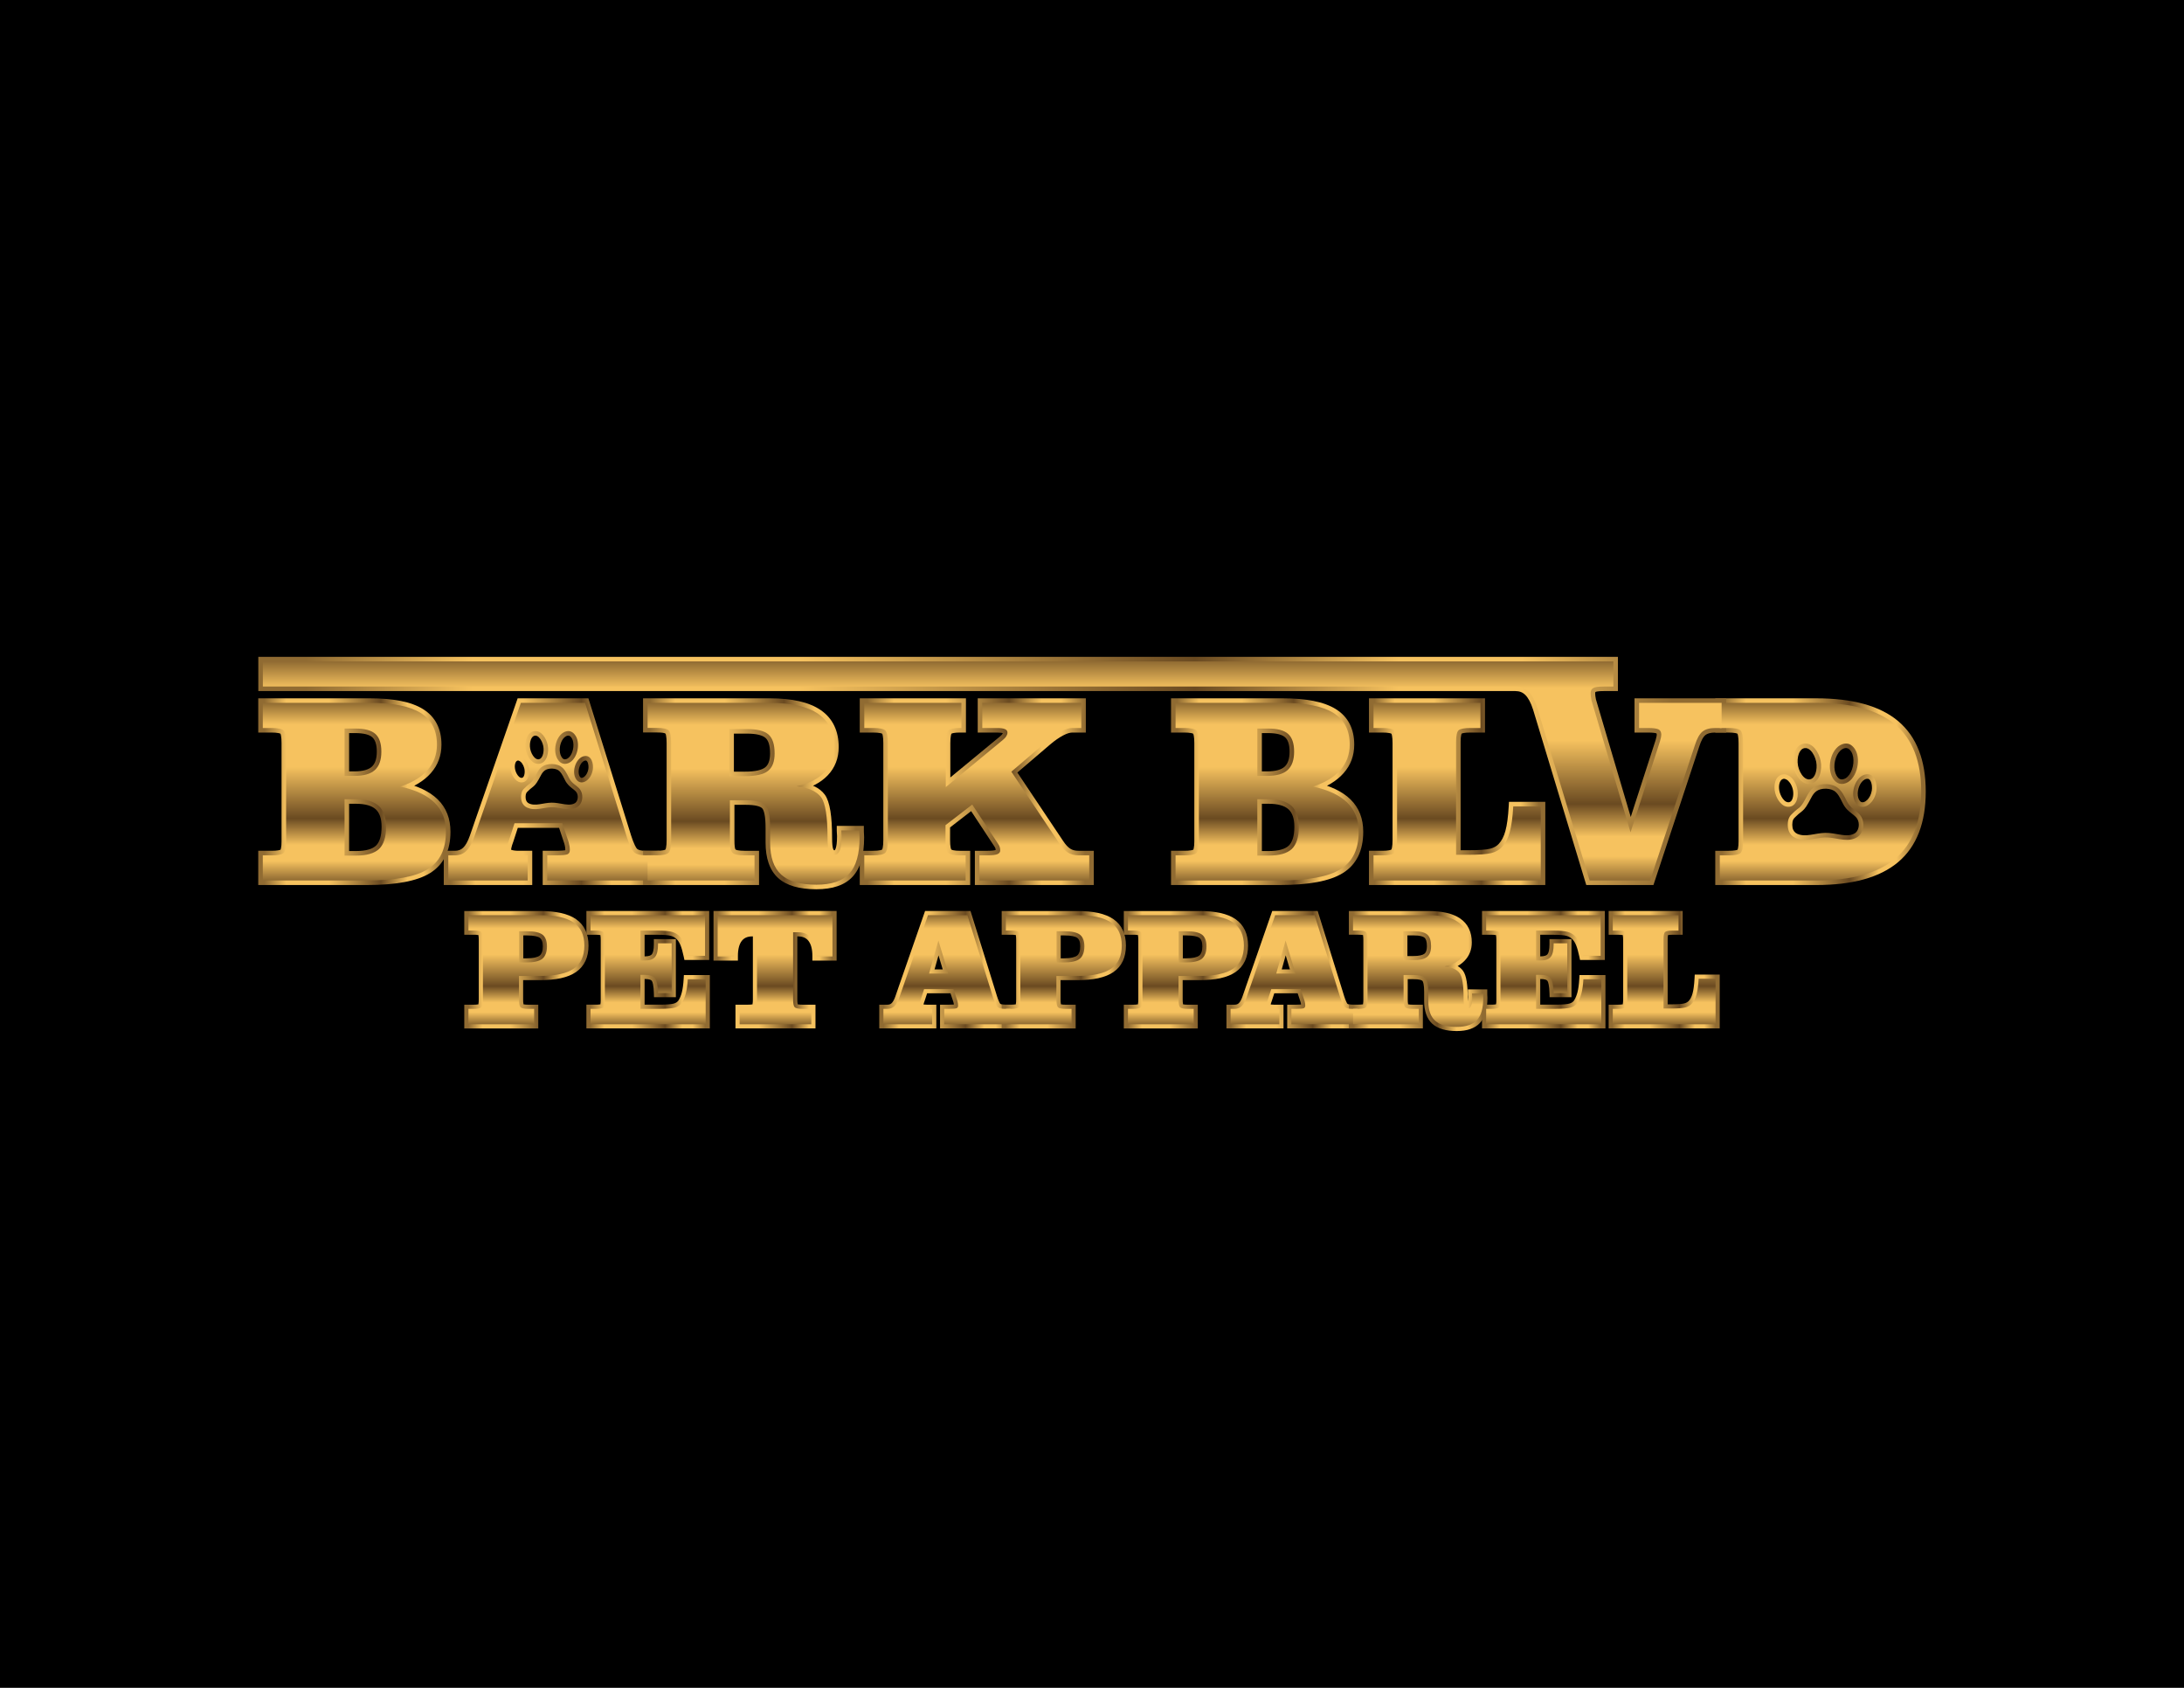
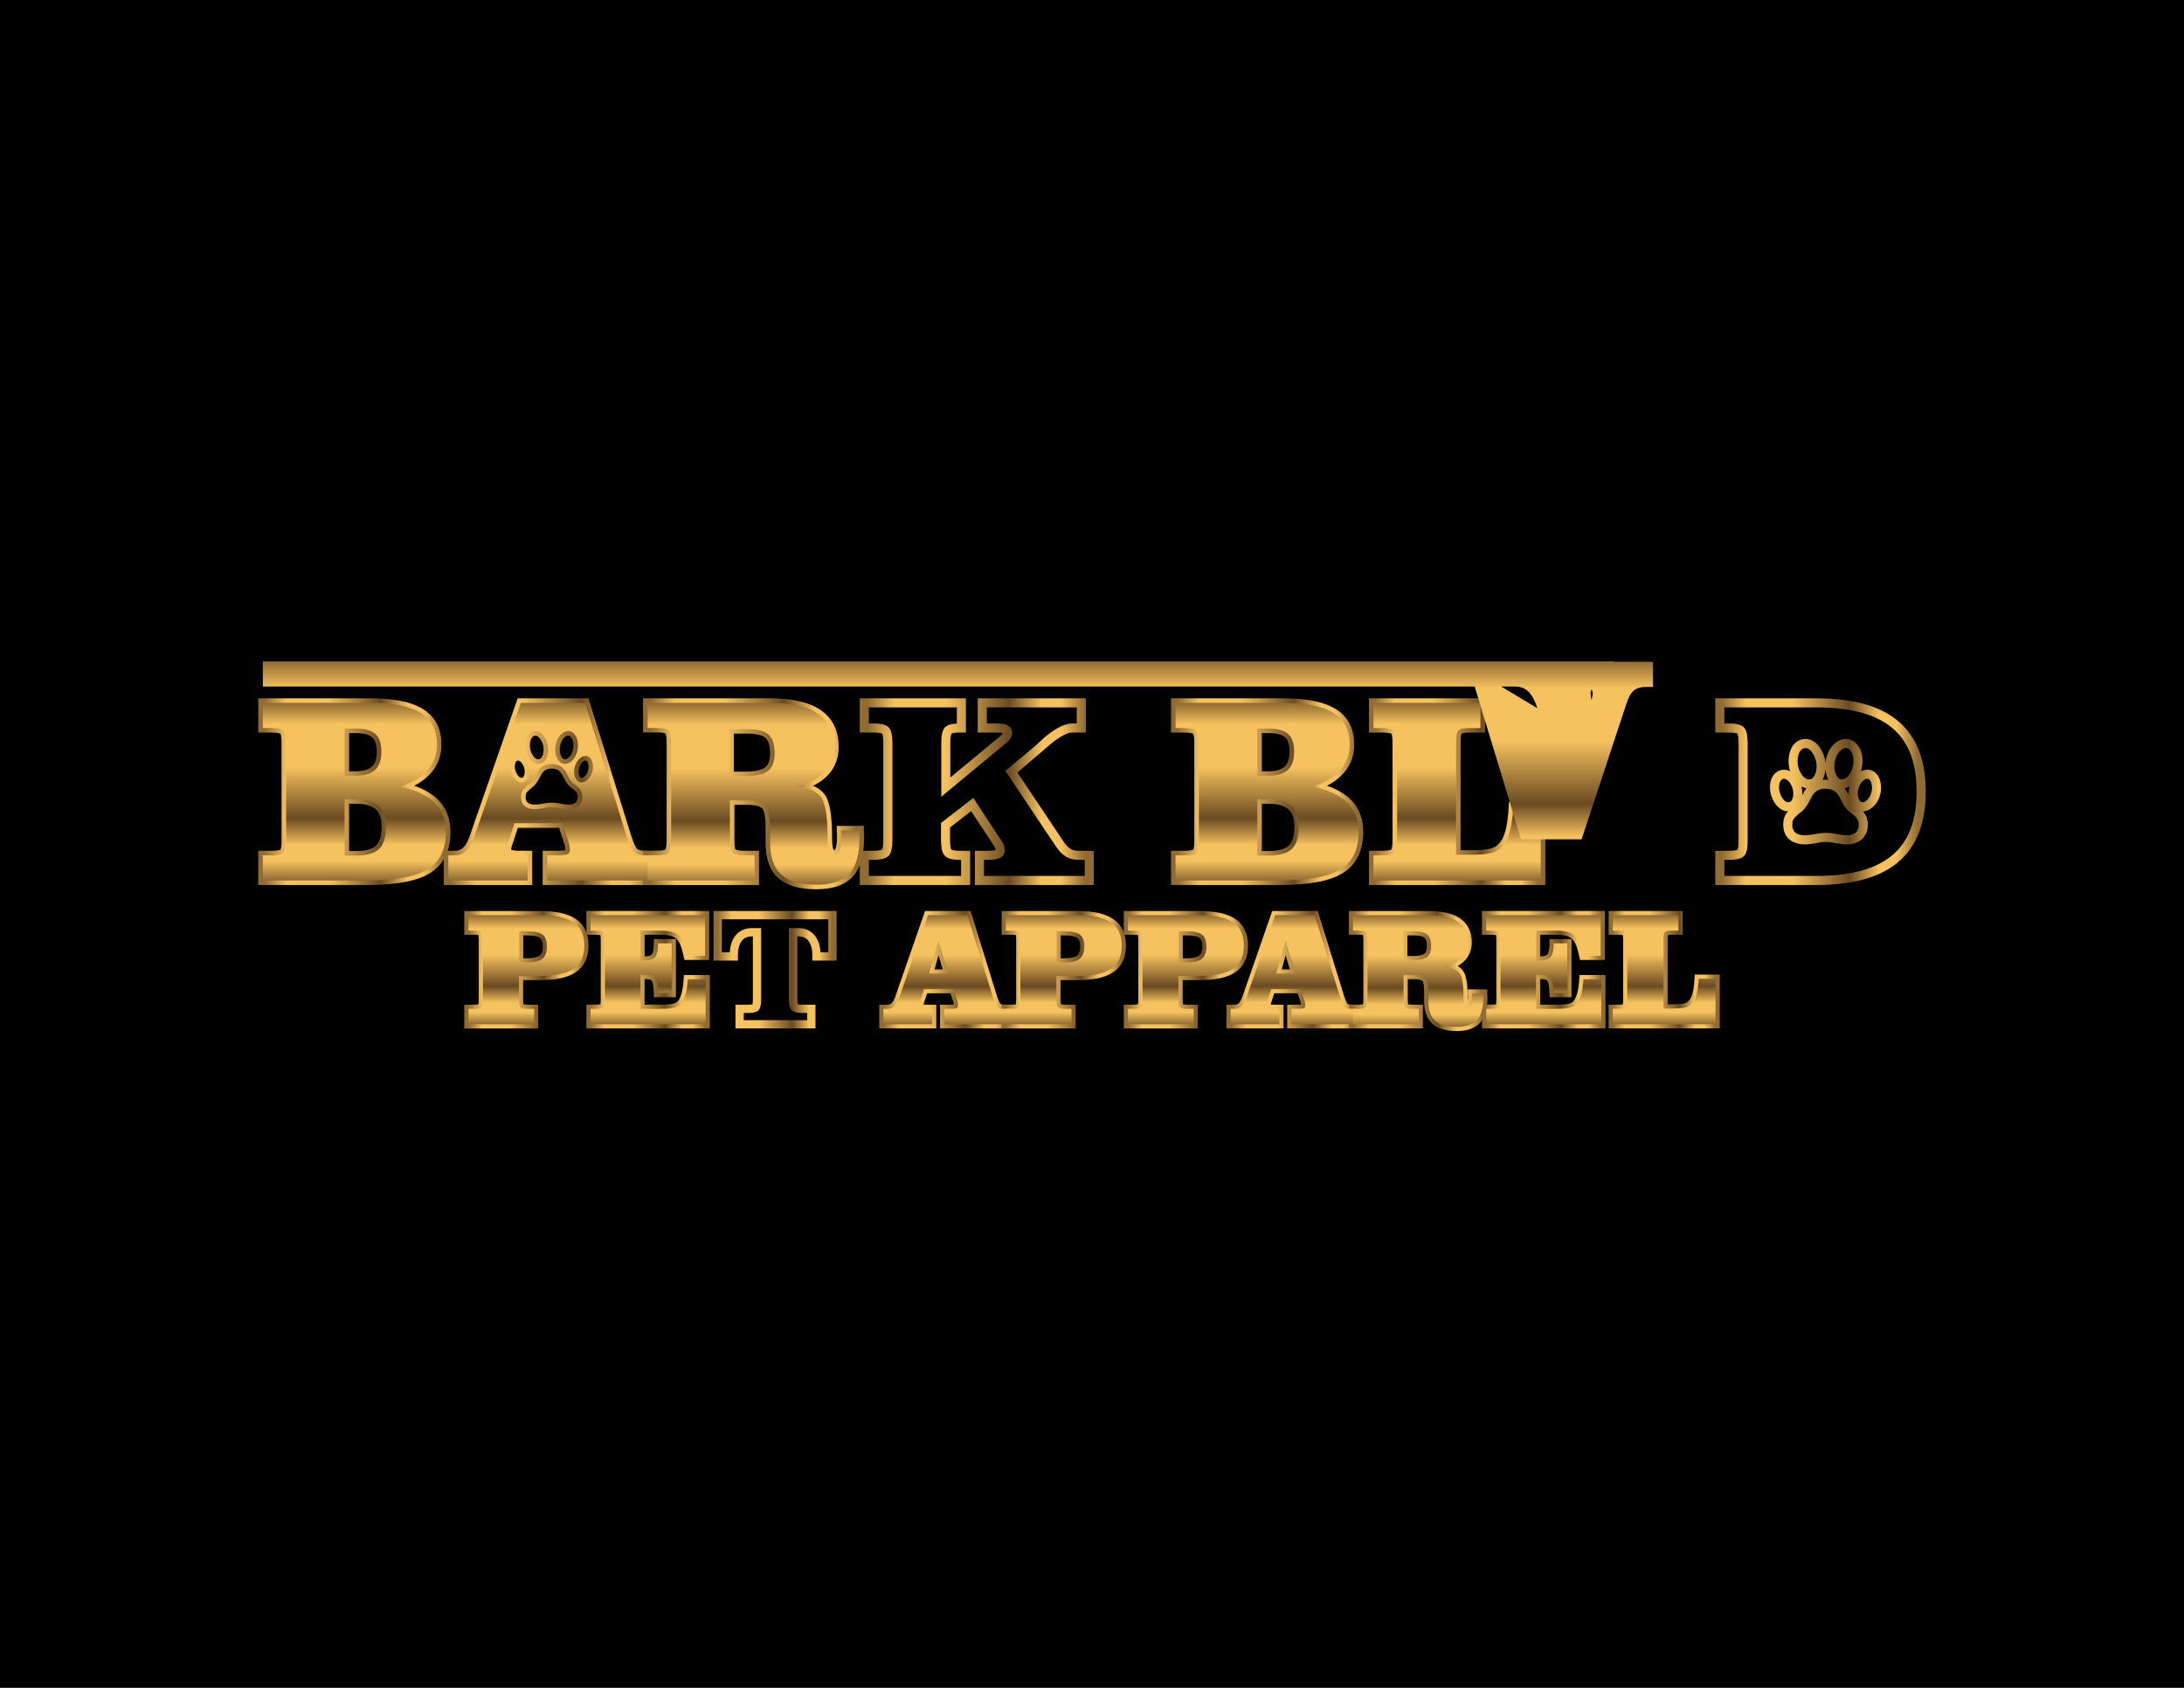
<svg xmlns="http://www.w3.org/2000/svg" xmlns:xlink="http://www.w3.org/1999/xlink" viewBox="0 0 11000 8500" style="shape-rendering:geometricPrecision; text-rendering:geometricPrecision; image-rendering:optimizeQuality; fill-rule:evenodd; clip-rule:evenodd" version="1.1" height="8.5in" width="11in" xml:space="preserve">
  <defs>
    <style type="text/css">
   
    .fil0 {fill:black}
    .fil1 {fill:url(#id0);fill-rule:nonzero}
    .fil10 {fill:url(#id1);fill-rule:nonzero}
    .fil14 {fill:url(#id2);fill-rule:nonzero}
    .fil6 {fill:url(#id3);fill-rule:nonzero}
    .fil11 {fill:url(#id4);fill-rule:nonzero}
    .fil4 {fill:url(#id5);fill-rule:nonzero}
    .fil27 {fill:url(#id6);fill-rule:nonzero}
    .fil3 {fill:url(#id7);fill-rule:nonzero}
    .fil16 {fill:url(#id8);fill-rule:nonzero}
    .fil5 {fill:url(#id9);fill-rule:nonzero}
    .fil7 {fill:url(#id10);fill-rule:nonzero}
    .fil2 {fill:url(#id11);fill-rule:nonzero}
    .fil17 {fill:url(#id12);fill-rule:nonzero}
    .fil12 {fill:url(#id13);fill-rule:nonzero}
    .fil9 {fill:url(#id14);fill-rule:nonzero}
    .fil18 {fill:url(#id15);fill-rule:nonzero}
    .fil15 {fill:url(#id16);fill-rule:nonzero}
    .fil30 {fill:url(#id17);fill-rule:nonzero}
    .fil32 {fill:url(#id18);fill-rule:nonzero}
    .fil33 {fill:url(#id19);fill-rule:nonzero}
    .fil23 {fill:url(#id20);fill-rule:nonzero}
    .fil22 {fill:url(#id21);fill-rule:nonzero}
    .fil36 {fill:url(#id22);fill-rule:nonzero}
    .fil19 {fill:url(#id23);fill-rule:nonzero}
    .fil35 {fill:url(#id24);fill-rule:nonzero}
    .fil24 {fill:url(#id25);fill-rule:nonzero}
    .fil34 {fill:url(#id26);fill-rule:nonzero}
    .fil13 {fill:url(#id27);fill-rule:nonzero}
    .fil20 {fill:url(#id28);fill-rule:nonzero}
    .fil28 {fill:url(#id29);fill-rule:nonzero}
    .fil8 {fill:url(#id30);fill-rule:nonzero}
    .fil31 {fill:url(#id31);fill-rule:nonzero}
    .fil25 {fill:url(#id32);fill-rule:nonzero}
    .fil29 {fill:url(#id33);fill-rule:nonzero}
    .fil21 {fill:url(#id34);fill-rule:nonzero}
    .fil26 {fill:url(#id35);fill-rule:nonzero}
   
  </style>
    <linearGradient y2="4043.07" x2="3281.61" y1="4043.08" x1="2270.46" gradientUnits="userSpaceOnUse" id="id0">
      <stop style="stop-opacity:1; stop-color:#906B32" offset="0" />
      <stop style="stop-opacity:1; stop-color:#F6C25F" offset="0.122" />
      <stop style="stop-opacity:1; stop-color:#F6C25F" offset="0.361" />
      <stop style="stop-opacity:1; stop-color:#6A4A21" offset="0.651" />
      <stop style="stop-opacity:1; stop-color:#F6C25F" offset="0.8" />
      <stop style="stop-opacity:1; stop-color:#F6C25F" offset="0.89" />
      <stop style="stop-opacity:1; stop-color:#906B32" offset="1" />
    </linearGradient>
    <linearGradient y2="4918.93" x2="3552.04" y1="4918.93" x1="2973.67" xlink:href="#id0" gradientUnits="userSpaceOnUse" id="id1">
  </linearGradient>
    <linearGradient y2="4918.93" x2="6262.76" y1="4918.93" x1="5680.57" xlink:href="#id0" gradientUnits="userSpaceOnUse" id="id2">
  </linearGradient>
    <linearGradient y2="4043.07" x2="6830.26" y1="4043.08" x1="5929.49" xlink:href="#id0" gradientUnits="userSpaceOnUse" id="id3">
  </linearGradient>
    <linearGradient y2="4918.93" x2="4190.75" y1="4918.93" x1="3613.89" xlink:href="#id0" gradientUnits="userSpaceOnUse" id="id4">
  </linearGradient>
    <linearGradient y2="4055.01" x2="4310.98" y1="4055.03" x1="3275.03" xlink:href="#id0" gradientUnits="userSpaceOnUse" id="id5">
  </linearGradient>
    <linearGradient y2="5158.32" x2="2616.75" y1="4608.8" x1="2616.75" xlink:href="#id0" gradientUnits="userSpaceOnUse" id="id6">
  </linearGradient>
    <linearGradient y2="4043.07" x2="2233" y1="4043.08" x1="1332.22" xlink:href="#id0" gradientUnits="userSpaceOnUse" id="id7">
  </linearGradient>
    <linearGradient y2="4926.26" x2="7465.72" y1="4926.27" x1="6816.48" xlink:href="#id0" gradientUnits="userSpaceOnUse" id="id8">
  </linearGradient>
    <linearGradient y2="4043.07" x2="5465.32" y1="4043.09" x1="4368.6" xlink:href="#id0" gradientUnits="userSpaceOnUse" id="id9">
  </linearGradient>
    <linearGradient y2="4043.07" x2="7750.28" y1="4043.08" x1="6923.91" xlink:href="#id0" gradientUnits="userSpaceOnUse" id="id10">
  </linearGradient>
    <linearGradient y2="4043.07" x2="9659.99" y1="4043.08" x1="8673.64" xlink:href="#id0" gradientUnits="userSpaceOnUse" id="id11">
  </linearGradient>
    <linearGradient y2="4918.93" x2="8062.97" y1="4918.93" x1="7484.59" xlink:href="#id0" gradientUnits="userSpaceOnUse" id="id12">
  </linearGradient>
    <linearGradient y2="4918.93" x2="5084.69" y1="4918.93" x1="4450.68" xlink:href="#id0" gradientUnits="userSpaceOnUse" id="id13">
  </linearGradient>
    <linearGradient y2="4918.93" x2="2940.95" y1="4918.93" x1="2358.76" xlink:href="#id0" gradientUnits="userSpaceOnUse" id="id14">
  </linearGradient>
    <linearGradient y2="4918.93" x2="8640.86" y1="4918.93" x1="8120.39" xlink:href="#id0" gradientUnits="userSpaceOnUse" id="id15">
  </linearGradient>
    <linearGradient y2="4918.93" x2="6833.28" y1="4918.93" x1="6199.28" xlink:href="#id0" gradientUnits="userSpaceOnUse" id="id16">
  </linearGradient>
    <linearGradient y2="5158.32" x2="4731.41" y1="4608.8" x1="4731.4" xlink:href="#id0" gradientUnits="userSpaceOnUse" id="id17">
  </linearGradient>
    <linearGradient y2="5158.32" x2="5938.56" y1="4608.8" x1="5938.56" xlink:href="#id0" gradientUnits="userSpaceOnUse" id="id18">
  </linearGradient>
    <linearGradient y2="5158.32" x2="6480.01" y1="4608.8" x1="6480" xlink:href="#id0" gradientUnits="userSpaceOnUse" id="id19">
  </linearGradient>
    <linearGradient y2="4434.05" x2="4852.64" y1="3539.65" x1="4852.63" xlink:href="#id0" gradientUnits="userSpaceOnUse" id="id20">
  </linearGradient>
    <linearGradient y2="4455.37" x2="3732.4" y1="3539.65" x1="3732.39" xlink:href="#id0" gradientUnits="userSpaceOnUse" id="id21">
  </linearGradient>
    <linearGradient y2="5158.32" x2="8351.3" y1="4608.8" x1="8351.29" xlink:href="#id0" gradientUnits="userSpaceOnUse" id="id22">
  </linearGradient>
    <linearGradient y2="4434.05" x2="9109.25" y1="3539.65" x1="9109.24" xlink:href="#id0" gradientUnits="userSpaceOnUse" id="id23">
  </linearGradient>
    <linearGradient y2="5158.32" x2="7740.91" y1="4608.8" x1="7740.9" xlink:href="#id0" gradientUnits="userSpaceOnUse" id="id24">
  </linearGradient>
    <linearGradient y2="4434.05" x2="6327.54" y1="3539.65" x1="6327.52" xlink:href="#id0" gradientUnits="userSpaceOnUse" id="id25">
  </linearGradient>
    <linearGradient y2="5171.43" x2="7103.9" y1="4608.8" x1="7103.89" xlink:href="#id0" gradientUnits="userSpaceOnUse" id="id26">
  </linearGradient>
    <linearGradient y2="4918.93" x2="5647.73" y1="4918.93" x1="5065.54" xlink:href="#id0" gradientUnits="userSpaceOnUse" id="id27">
  </linearGradient>
    <linearGradient y2="4434.05" x2="1730.27" y1="3539.65" x1="1730.26" xlink:href="#id0" gradientUnits="userSpaceOnUse" id="id28">
  </linearGradient>
    <linearGradient y2="5158.32" x2="3229.98" y1="4608.8" x1="3229.98" xlink:href="#id0" gradientUnits="userSpaceOnUse" id="id29">
  </linearGradient>
    <linearGradient y2="3950.78" x2="8420.1" y1="3951.28" x1="1541.52" xlink:href="#id0" gradientUnits="userSpaceOnUse" id="id30">
  </linearGradient>
    <linearGradient y2="5158.32" x2="5323.53" y1="4608.8" x1="5323.52" xlink:href="#id0" gradientUnits="userSpaceOnUse" id="id31">
  </linearGradient>
    <linearGradient y2="4434.05" x2="7289.31" y1="3539.65" x1="7289.3" xlink:href="#id0" gradientUnits="userSpaceOnUse" id="id32">
  </linearGradient>
    <linearGradient y2="5158.32" x2="3869.54" y1="4608.8" x1="3869.54" xlink:href="#id0" gradientUnits="userSpaceOnUse" id="id33">
  </linearGradient>
    <linearGradient y2="4434.05" x2="2716.96" y1="3539.65" x1="2716.94" xlink:href="#id0" gradientUnits="userSpaceOnUse" id="id34">
  </linearGradient>
    <linearGradient y2="4434.05" x2="4563.15" y1="3330.74" x1="4563.14" xlink:href="#id0" gradientUnits="userSpaceOnUse" id="id35">
  </linearGradient>
  </defs>
  <g id="Layer_x0020_1">
    <polygon points="-0,0 11000,0 11000,8500 -0,8500" class="fil0" />
    <g id="_2081302098688">
      <path d="M2733.41 4434.04l0 -149.5 63.08 0c16.37,0 29.39,-0.42 39.05,-1.27 5.7,-0.5 9.57,-0.98 11.6,-1.45l0.01 -1.06c0,-3.24 -0.09,-6.14 -0.27,-8.63 -0.19,-2.51 -0.49,-4.98 -0.93,-7.43l0 -0.09c-0.57,-3.31 -1.1,-6.08 -1.59,-8.25 -0.47,-2.08 -1.16,-4.72 -2.09,-8l0.06 -0.02 -26.44 -79.33 -207.86 0 -22.63 69.71 -0.36 0.89c-2.24,6.02 -4.18,11.52 -5.78,16.51 -1.35,4.19 -2.36,7.84 -3.01,10.93l-0.09 0.44c-0.79,3.37 -1.34,6.19 -1.64,8.46 -0.13,0.98 -0.23,2 -0.29,3.07l1.81 0.77 -0.02 0.04c3.75,1.41 8.56,2.54 14.44,3.36 6.37,0.89 14.09,1.34 23.21,1.34l67.08 0 0 172.38 -445.63 0 0 -172.38 55.98 0c8.69,0 16.48,-1.29 23.33,-3.87 6.65,-2.5 12.7,-6.31 18.12,-11.42 6.02,-5.67 11.78,-13.33 17.29,-23.02 6.04,-10.62 11.65,-23.34 16.8,-38.2l0 -0.09 240.61 -691.16 356.43 0 214.5 689.21c6.89,21.17 13.31,37.96 19.3,50.36 5.01,10.36 9.05,16.77 12.12,19.2l0.09 0c7.56,5.99 21.71,8.99 42.44,8.99l69.75 0 0 172.38 -588.47 0 0 -22.88zm45.75 -103.75l0 80.88 496.98 0 0 -80.88 -24 0c-31.25,0 -54.87,-6.33 -70.85,-19l0.04 -0.05c-8.68,-6.89 -16.96,-18.58 -24.93,-35.06 -6.97,-14.43 -14.19,-33.21 -21.71,-56.34l-204.57 -657.31 -290.48 0 -229.91 660.42 -0.03 -0.01c-6.16,17.76 -12.89,33.01 -20.16,45.8 -7.81,13.74 -16.38,24.97 -25.69,33.74 -9.86,9.28 -20.97,16.24 -33.31,20.89 -12.23,4.62 -25.39,6.91 -39.42,6.91l-10.23 0 0 80.88 354.13 0 0 -80.88 -21.33 0c-10.72,0 -20.54,-0.64 -29.46,-1.88 -9.48,-1.32 -17.8,-3.39 -24.96,-6.17l-0.35 -0.09c-8.7,-3.55 -15.57,-8.17 -20.68,-13.96l-0.09 0c-6.52,-7.39 -9.74,-15.9 -9.74,-25.65 0,-3.61 0.31,-7.76 0.94,-12.48 0.59,-4.44 1.37,-8.74 2.35,-12.92 0.91,-4.15 2.31,-9.14 4.17,-14.95 1.6,-5 3.67,-10.87 6.16,-17.58l32.89 -101.35 273.77 0 37.23 111.7 0.36 0.89c0.84,2.94 1.71,6.42 2.63,10.5 0.89,3.95 1.58,7.39 2.12,10.49 0.69,3.77 1.17,7.74 1.47,11.89 0.31,4.17 0.45,8.17 0.45,12.03 0,9.02 -1.87,16.94 -5.6,23.86 -4.17,7.72 -10.31,13.56 -18.42,17.61l0 0.09c-6.38,3.19 -16.16,5.35 -29.41,6.52 -11.05,0.98 -25.37,1.45 -42.98,1.45l-17.33 0zm-171.04 -500.13l-1.48 0.33c-4.78,1.28 -8.31,5.56 -10.54,11.29 -3.28,8.41 -3.91,19.23 -2.09,30.13l0 0.09c0.34,2.07 0.86,4.38 1.53,6.87 2.92,10.87 9.16,23.92 17.97,32.16 4.54,4.24 9.79,6.89 15.31,6.06l1.35 -0.2 0.09 -0.09c4.37,-1.18 7.51,-5.77 9.56,-11.66 3.1,-8.97 3.52,-20.17 2,-30.28 -0.38,-2.5 -0.87,-4.85 -1.44,-6.96 -2.23,-8.24 -5.97,-16.66 -10.96,-23.63 -3.8,-5.31 -8.15,-9.6 -12.79,-11.87 -2.02,-0.99 -3.88,-1.81 -5.56,-2.21 -0.83,-0.2 -1.77,-0.24 -2.94,-0.04zm-13.28 -43.8c1.76,-0.48 3.69,-0.89 5.77,-1.24 7.77,-1.3 14.48,-0.9 20.8,0.58 2.08,0.49 4.07,1.09 6,1.78 -0.44,-1.75 -0.84,-3.48 -1.19,-5.18l-0.61 -3.22c-4.33,-23.79 -2.57,-49.55 5.48,-70.57 9.28,-24.21 26.58,-42.87 52.41,-48.19l0.27 -0.09 1.02 -0.2 0.27 0c24.81,-4.52 45.48,4.94 61.57,20.93 15.36,15.26 26.24,37.03 31.85,56.72 1.08,-4.04 2.33,-8 3.74,-11.87 8.87,-24.32 24.29,-45.41 44.77,-57.17 7.18,-4.12 15.06,-7.11 23.57,-8.72 15.37,-2.91 28.57,0.04 39.63,5.94 13.57,7.24 23.05,18.81 29.06,28.7 6.42,10.57 10.64,22.6 12.84,35.24 3.21,18.44 2.22,38.73 -2.44,57.8 4.22,-1.41 8.61,-2.41 13.15,-2.94l0.09 0c5.58,-0.66 10.92,-0.5 16,0.36l0.09 0c16.33,2.79 28.51,12.4 36.96,25.65 7.1,11.12 11.32,24.72 12.93,38.35 1.28,10.82 0.99,21.99 -0.74,32.12 -4.33,25.37 -16.02,46.41 -30.6,60.59 -9.83,9.56 -21.13,16.2 -32.71,19.3 -1.71,0.46 -3.42,0.84 -5.14,1.15 1.31,1.83 2.55,3.72 3.71,5.65 10.07,16.78 13.83,36.84 11.8,55.72 -2.09,19.34 -10.26,37.88 -24,51.04 -3.7,3.54 -7.8,6.7 -12.32,9.41 -33.44,20.06 -66.44,14.31 -99.73,8.52 -9.86,-1.72 -19.76,-3.44 -29.28,-4.25 -16.43,-1.4 -32.98,1.5 -49.26,4.36 -24.93,4.37 -49.36,8.65 -77.92,1.2 -12.78,-3.33 -23.35,-8.34 -32.13,-15.24 -9.15,-7.2 -16.11,-16.23 -21.29,-27.32 -5.03,-10.78 -7.6,-24.66 -7.62,-38.15 -0.02,-13.46 2.47,-27.25 7.53,-37.98 2.57,-5.45 5.17,-9.5 7.84,-12.87 -13.24,-2.16 -24.81,-8.83 -34.6,-17.98 -15.69,-14.67 -26.33,-36.2 -31.01,-53.61 -0.93,-3.48 -1.74,-7.25 -2.41,-11.26 -3.13,-18.7 -1.71,-38.14 4.58,-54.26 7.34,-18.79 20.92,-33.34 41.28,-38.8zm92.17 81.73c0.39,2.56 0.69,5.17 0.9,7.83 1.69,-2.95 3.42,-5.82 5.22,-8.6 -2.25,-0.63 -4.46,-1.38 -6.62,-2.24l0.5 3.02zm261.14 -38.04c-2.48,0.3 -4.89,1.08 -7.2,2.26 -8.32,4.24 -15.3,13.22 -20.07,24.07 -5.22,11.89 -7.55,25.47 -6.11,37.67 0.61,5.2 1.94,10.04 4.04,14.15 2.28,4.47 4.76,7.19 7.23,8.39 1.95,0.95 4.38,1.01 6.99,0.31 4.15,-1.11 8.54,-3.82 12.7,-7.87 8.14,-7.91 14.76,-20.2 17.37,-35.56 1,-5.89 1.15,-12.52 0.38,-19.07 -0.88,-7.45 -2.84,-14.35 -5.96,-19.23 -1.76,-2.76 -3.87,-4.69 -6.23,-5.09 -0.85,-0.15 -1.9,-0.16 -3.14,-0.01zm-78.89 45.39c0.37,-3.66 0.91,-7.31 1.61,-10.94 -2.34,0.94 -4.73,1.77 -7.17,2.47 1.96,2.76 3.8,5.59 5.56,8.47zm-175.89 -170.54l-1.02 0.2 -0 -0.03c-8.41,1.87 -14.64,9.54 -18.54,19.72 -5.17,13.49 -6.23,30.39 -3.34,46.27l0.43 2.14c2.94,14.27 10.51,31.06 21.56,41.9 6.26,6.14 13.64,9.92 21.49,8.62l-0.01 -0.04 1.23 -0.24c8.51,-1.97 14.54,-10.05 18.24,-20.37 4.91,-13.7 5.7,-30.43 3.09,-44.87l-0.48 -2.26c-3.05,-14.49 -10.54,-31.66 -21.56,-42.61 -6.09,-6.06 -13.31,-9.78 -21.1,-8.47l0.01 0.05zm82.93 113.54c-0.79,2.19 -1.64,4.34 -2.56,6.44 3.25,-0.11 6.52,-0.11 9.78,0.04 -1.94,-4.34 -3.6,-8.85 -4.98,-13.48 -0.68,2.37 -1.43,4.71 -2.24,7zm82.67 -113.65c-3.15,0.6 -6.26,1.82 -9.28,3.55 -10.72,6.15 -19.24,18.41 -24.58,33.04 -5.76,15.8 -7.61,33.79 -4.54,49.97 1.32,6.97 3.62,13.59 6.98,19.44 2.48,4.32 6.1,9.03 10.67,11.5 2.66,1.43 6.03,2.13 10.25,1.39 3.67,-0.64 7.07,-1.96 10.15,-3.83 10.41,-6.32 18.6,-18.76 23.79,-33.42 5.56,-15.72 7.36,-33.4 4.65,-48.93 -1.28,-7.35 -3.51,-13.98 -6.76,-19.33 -2.7,-4.44 -6.63,-9.46 -11.55,-12.08 -2.59,-1.38 -5.82,-2.04 -9.78,-1.3zm-90.19 166.18c-28.87,3.72 -38.08,21.21 -49.03,42.03 -1.96,3.72 -3.96,7.52 -5.67,10.63 -15.27,27.84 -23.22,33.97 -35.32,43.3 -4.58,3.53 -9.98,7.7 -17.35,15.1 -1.48,1.49 -2.66,2.61 -3.79,3.68 -2.81,2.67 -5.4,5.13 -7.18,8.91 -2.18,4.62 -3.25,11.39 -3.24,18.5 0.01,7.24 1.13,14.14 3.33,18.85 2.06,4.42 4.76,7.96 8.24,10.7 3.87,3.04 8.92,5.35 15.33,7.02 18.75,4.89 38.48,1.43 58.62,-2.1 19.19,-3.36 38.69,-6.78 60.88,-4.89 11.22,0.95 22.23,2.88 33.21,4.79 25.01,4.36 49.81,8.68 68.64,-2.61 1.45,-0.87 2.82,-1.94 4.09,-3.15 5.76,-5.52 9.26,-13.9 10.24,-22.98 1.03,-9.55 -0.73,-19.47 -5.54,-27.48 -1.27,-2.12 -2.78,-4.12 -4.52,-5.94 -4.88,-5.09 -10.34,-9.33 -15.74,-13.51 -13.72,-10.62 -27.12,-21.01 -38.59,-43.81l0 -0.09 -2.61 -5.2 -0.09 0c-9.06,-18.16 -17.98,-36.05 -31.9,-44.55 -4.9,-2.99 -11.33,-5.2 -18.4,-6.48 -7.7,-1.4 -15.91,-1.67 -23.63,-0.68z" class="fil1" />
      <path d="M9148.33 3516.78c91.31,0 171.2,9.46 239.7,28.39 69.59,19.22 127.3,48.24 173.14,87.03 46.26,39.14 80.93,88.59 104,148.33 22.73,58.87 34.1,127.43 34.1,205.66 0,78.45 -11.37,147.17 -34.13,206.19 -23.09,59.87 -57.81,109.43 -104.19,148.69 -45.95,38.89 -103.71,68.02 -173.28,87.33 -68.46,19 -148.24,28.53 -239.34,28.53l-509.17 0 0 -172.38 67.75 0c13.4,0 24.3,-0.76 32.69,-2.25 6.39,-1.16 10.45,-2.35 12.19,-3.59l-0.03 -0.04c0.15,-0.11 0.77,-2.45 1.83,-6.98 1.92,-8.19 2.88,-19.68 2.88,-34.46l0 -494.74c0,-16.02 -0.93,-28.53 -2.76,-37.5 -1.2,-5.91 -2.19,-9.23 -2.93,-9.91 -1.17,-1.08 -4.69,-2.2 -10.54,-3.36 -8.57,-1.7 -20.06,-2.56 -34.43,-2.56l-66.64 0 0 -172.38 509.17 0zm227.55 72.35c-64.18,-17.73 -140.02,-26.59 -227.55,-26.59l-463.42 0 0 80.88 20.89 0c17.19,0 31.61,1.15 43.19,3.45 14.3,2.83 25.21,7.71 32.7,14.62 7.93,7.32 13.51,18.82 16.69,34.39 2.54,12.46 3.83,28.02 3.83,46.61l0 494.74c0,18.11 -1.38,33.07 -4.13,44.82 -3.6,15.38 -9.99,26.48 -19.16,33.25l-0.09 0c-7.66,5.65 -18.07,9.68 -31.19,12.02l-0.09 0c-11.06,1.98 -24.62,2.98 -40.64,2.98l-22 0 0 80.88 463.42 0c87.29,0 163.02,-8.93 227.19,-26.74 63.05,-17.5 115.04,-43.59 155.95,-78.22 40.49,-34.28 70.86,-77.7 91.14,-130.29 20.61,-53.44 30.91,-116.69 30.91,-189.74 0,-72.83 -10.3,-135.91 -30.88,-189.22 -20.25,-52.44 -50.57,-95.76 -90.95,-129.93 -40.79,-34.52 -92.73,-60.49 -155.81,-77.92zm-392.56 333.07c-0.69,0.11 -1.48,0.3 -2.33,0.52 -7.72,2.07 -13.24,8.55 -16.6,17.15 -4.4,11.28 -5.27,25.63 -2.87,40 0.49,2.94 1.15,5.98 1.99,9.09 3.81,14.17 12.02,31.26 23.69,42.18 6.71,6.28 14.66,10.18 23.31,8.87 0.88,-0.13 1.67,-0.3 2.35,-0.48 7.35,-1.99 12.38,-8.96 15.44,-17.81 4.13,-11.93 4.72,-26.67 2.72,-39.88 -0.49,-3.28 -1.13,-6.36 -1.89,-9.17 -2.9,-10.74 -7.8,-21.72 -14.34,-30.87 -5.17,-7.23 -11.2,-13.11 -17.78,-16.33 -2.83,-1.39 -5.46,-2.55 -7.99,-3.14 -1.67,-0.39 -3.5,-0.49 -5.71,-0.12zm-14.12 -43.62c2.04,-0.54 4.25,-1.02 6.62,-1.41 8.82,-1.47 16.43,-1.02 23.58,0.66 6.01,1.4 11.37,3.67 16.85,6.33 -1.87,-5.72 -3.38,-11.37 -4.5,-16.79l-0.73 -3.84c-5.17,-28.43 -3.08,-59.18 6.51,-84.22 10.82,-28.24 30.89,-49.97 60.72,-56.13l0.27 -0.09 1.25 -0.24 0.27 0c28.63,-5.21 52.57,5.79 71.26,24.35 21.09,20.95 35.1,52.32 40.57,78.32l0.78 4.19c0.75,4.14 1.34,8.4 1.76,12.73 1.47,-14.39 4.72,-28.6 9.56,-41.87 10.53,-28.87 28.74,-53.85 52.87,-67.7 8.37,-4.8 17.54,-8.29 27.42,-10.16 17.63,-3.34 32.74,0.04 45.4,6.78 15.73,8.39 26.78,21.9 33.8,33.47 7.55,12.43 12.52,26.64 15.13,41.62 4.43,25.41 2.16,53.76 -5.8,79.46 7.74,-3.79 16.06,-6.35 24.88,-7.39 6.46,-0.76 12.62,-0.59 18.44,0.41 18.52,3.16 32.36,14.12 42.01,29.23 8.29,12.99 13.23,28.98 15.13,45.07 1.52,12.85 1.18,26.1 -0.87,38.1 -5.14,30.13 -18.96,55.05 -36.2,71.81 -11.46,11.15 -24.59,18.89 -38.02,22.48 -5.05,1.35 -10.13,2.14 -15.17,2.32 3.85,4.35 7.26,9.03 10.21,13.96 11.8,19.68 16.22,43.24 13.82,65.43 -2.44,22.67 -11.98,44.34 -28,59.69 -4.27,4.09 -9.02,7.75 -14.23,10.87 -39.55,23.72 -79.3,16.8 -119.4,9.81 -12.29,-2.14 -24.63,-4.29 -36.58,-5.31 -20.93,-1.78 -41.7,1.86 -62.13,5.44 -30.19,5.3 -59.78,10.48 -93.87,1.59 -15.02,-3.92 -27.43,-9.78 -37.67,-17.83 -10.63,-8.35 -18.72,-18.85 -24.74,-31.76 -5.88,-12.59 -8.87,-28.9 -8.9,-44.81 -0.03,-15.86 2.88,-32.06 8.79,-44.57 5.13,-10.89 10.43,-17 16.1,-22.56 -19.63,-0.1 -36.49,-8.73 -50.3,-21.65 -18.54,-17.34 -31.17,-42.91 -36.73,-63.62 -1.16,-4.3 -2.12,-8.78 -2.89,-13.38 -3.7,-22.17 -2.04,-45.14 5.38,-64.12 8.45,-21.66 24.03,-38.41 47.33,-44.67zm107.04 96.46c1.41,9.37 1.89,19.44 1.27,29.5 6.56,-12.46 12.83,-24.24 20.5,-34.73 -8.8,-1.48 -17.04,-4.54 -24.7,-8.82 1.22,4.54 2.21,9.26 2.93,14.05zm326.8 -53.02c-3.7,0.44 -7.29,1.59 -10.69,3.32 -11.41,5.82 -20.87,17.86 -27.22,32.33 -6.81,15.5 -9.84,33.24 -7.96,49.22 0.83,7.03 2.64,13.59 5.52,19.25 3.37,6.62 7.28,10.75 11.34,12.73 3.61,1.76 7.89,1.93 12.34,0.73 5.99,-1.6 12.21,-5.41 18.01,-11.05 10.78,-10.49 19.54,-26.67 22.97,-46.79 1.32,-7.76 1.53,-16.47 0.51,-25.06 -1.17,-9.91 -3.85,-19.2 -8.16,-25.95 -2.95,-4.63 -6.73,-7.91 -11.27,-8.68 -1.55,-0.26 -3.35,-0.29 -5.4,-0.05zm-92 80.53c-0.53,-13.95 1.23,-28.41 4.96,-42.26 -8.01,4.39 -16.59,7.57 -25.69,9.27 8.09,10.17 14.64,21.39 20.72,33zm-222.67 -234.86l-1.26 0.24 -0.01 -0.03c-12.41,2.69 -21.4,13.44 -26.85,27.66 -6.71,17.52 -8.1,39.41 -4.37,59.92l0.56 2.76c3.81,18.48 13.66,40.28 28.07,54.42 8.97,8.8 19.75,14.14 31.51,12.02l0 -0.09c1.14,-0.2 1.16,-0.19 0.98,-0.14 12.76,-2.73 21.56,-14.13 26.77,-28.63 6.38,-17.78 7.41,-39.43 4.04,-58.09l-0.61 -2.94c-3.94,-18.72 -13.67,-40.97 -28.06,-55.26 -8.7,-8.64 -19.18,-13.9 -30.79,-11.89l0.01 0.05zm28.54 156.8c-0.19,0.04 -0.4,0.09 0,0zm69.75 -13.3c-1.96,5.46 -4.26,10.71 -6.9,15.68 9.8,-0.98 19.91,-0.92 29.76,0.1 -6.38,-11.64 -10.77,-24.55 -13.33,-38.05 -0.79,-4.17 -1.4,-8.41 -1.84,-12.69 -1.22,12.07 -3.75,23.98 -7.69,34.96zm106.01 -143.65c-4.52,0.86 -8.92,2.57 -13.12,4.98 -14.37,8.24 -25.68,24.39 -32.67,43.57 -7.43,20.35 -9.8,43.54 -5.83,64.43 1.74,9.2 4.78,17.93 9.22,25.67 3.45,6 8.58,12.62 15.27,16.22 4.24,2.29 9.55,3.42 16.07,2.28 5.19,-0.9 10,-2.78 14.37,-5.44 13.97,-8.48 24.84,-24.83 31.62,-44 7.15,-20.23 9.45,-42.99 5.97,-63.02 -1.69,-9.69 -4.67,-18.5 -9.05,-25.71 -3.71,-6.11 -9.22,-13.08 -16.29,-16.85 -4.18,-2.23 -9.33,-3.32 -15.56,-2.14zm-110.94 204.96c-38.39,4.94 -50.33,27.64 -64.54,54.64 -2.37,4.51 -4.8,9.11 -6.94,13.04 -18.31,33.38 -27.77,40.67 -42.16,51.77 -5.78,4.45 -12.6,9.72 -21.93,19.09 -1.78,1.79 -3.18,3.11 -4.57,4.44 -3.85,3.66 -7.38,7.02 -10,12.56 -3.02,6.41 -4.51,15.58 -4.5,25.09 0.02,9.67 1.57,19 4.61,25.52 2.91,6.22 6.73,11.24 11.69,15.13 5.34,4.2 12.22,7.36 20.88,9.62 24.28,6.33 49.17,1.97 74.57,-2.48 23.33,-4.09 47.04,-8.25 73.74,-5.98 13.64,1.16 27.1,3.5 40.52,5.84 31.82,5.54 63.37,11.04 88.31,-3.92 2.15,-1.29 4.16,-2.84 6.01,-4.62 8.04,-7.7 12.9,-19.22 14.24,-31.63 1.39,-12.87 -1.02,-26.29 -7.57,-37.2 -1.77,-2.95 -3.88,-5.74 -6.31,-8.28 -6.28,-6.55 -13.19,-11.91 -20,-17.19 -16.43,-12.73 -32.48,-25.17 -46.09,-52.24l0 -0.09 -3.2 -6.4 -0.09 0c-11.52,-23.09 -22.86,-45.84 -41.37,-57.15 -6.59,-4.03 -15.17,-6.99 -24.54,-8.69 -10.02,-1.81 -20.7,-2.17 -30.76,-0.88z" class="fil2" />
      <path d="M1300.73 4434.04l0 -149.5 67.75 0c13.39,0 24.3,-0.76 32.69,-2.25 6.39,-1.16 10.46,-2.35 12.19,-3.59l-0.03 -0.04c0.15,-0.11 0.77,-2.45 1.83,-6.98 1.91,-8.19 2.87,-19.68 2.87,-34.46l0 -494.96c0,-15.99 -0.93,-28.44 -2.75,-37.35 -1.2,-5.86 -2.18,-9.14 -2.94,-9.84 -1.17,-1.08 -4.69,-2.2 -10.54,-3.36 -8.57,-1.7 -20.06,-2.56 -34.43,-2.56l-66.64 0 0 -172.38 561.38 0c59.79,0 111.89,4.38 156.26,13.17 45.5,9.02 83.07,22.74 112.62,41.19l-0.03 0.04c30.78,19.11 53.96,43.81 69.53,74.16 15.36,29.94 23.06,64.83 23.06,104.7 0,27.43 -4.42,53.1 -13.29,77.04 -8.88,23.97 -22.23,46.04 -40.06,66.25 -17.53,19.87 -38.73,37.33 -63.57,52.32 -6.52,3.93 -13.31,7.7 -20.37,11.32 14.41,5.01 27.98,10.5 40.7,16.47 31.29,14.68 57.34,32.26 78.16,52.7 21.31,20.93 37.29,45.11 47.95,72.57 10.55,27.14 15.8,57.16 15.8,90.09 0,47.21 -8.39,88.14 -25.21,122.75 -17.19,35.38 -42.89,63.74 -77.13,85.03 -32.81,20.47 -76.23,35.71 -130.27,45.72 -52.74,9.76 -115.59,14.64 -188.59,14.64l-546.94 0 0 -22.88zm45.75 -103.75l0 80.88 501.19 0c70.74,0 130.86,-4.57 180.36,-13.74 48.2,-8.93 86.32,-22.14 114.37,-39.65 26.81,-16.67 46.85,-38.71 60.15,-66.08 13.71,-28.22 20.56,-62.54 20.56,-102.91 0,-27.5 -4.19,-52.03 -12.58,-73.65 -8.27,-21.29 -20.74,-40.11 -37.41,-56.5 -17.18,-16.87 -39,-31.52 -65.47,-43.94 -27.16,-12.74 -59.37,-23.18 -96.64,-31.29l-2.06 -44.05c27.88,-8.91 52.57,-19.88 74.07,-32.86 21.05,-12.7 38.73,-27.19 53.03,-43.39 13.93,-15.78 24.36,-33.04 31.31,-51.77 6.96,-18.78 10.43,-39.21 10.43,-61.31 0,-32.78 -5.97,-60.76 -17.87,-83.97 -11.69,-22.79 -29.37,-41.5 -52.98,-56.15l-0.09 0c-24.81,-15.49 -57.25,-27.19 -97.25,-35.12 -41.33,-8.19 -90.53,-12.27 -147.5,-12.27l-515.63 0 0 80.88 20.89 0c17.19,0 31.6,1.15 43.19,3.45 14.3,2.83 25.21,7.71 32.7,14.62 7.93,7.31 13.52,18.76 16.7,34.32 2.54,12.39 3.83,27.88 3.83,46.46l0 494.96c0,18.11 -1.38,33.07 -4.13,44.82 -3.6,15.38 -9.99,26.48 -19.16,33.25l-0.09 0c-7.66,5.65 -18.08,9.68 -31.19,12.02l-0.09 0c-11.06,1.98 -24.62,2.98 -40.64,2.98l-22 0zm411.87 -44.42l34.44 0c25.21,0 46.39,-2.5 63.57,-7.46 15.91,-4.59 28.43,-11.26 37.56,-19.96 8.82,-8.64 15.58,-20.37 20.25,-35.2 5.12,-16.29 7.7,-36.21 7.7,-59.8 0,-21.11 -2.66,-39.14 -7.96,-54.08 -4.89,-13.79 -12.08,-25.06 -21.54,-33.81 -9.94,-8.94 -22.87,-15.76 -38.8,-20.39 -17.06,-4.97 -37.7,-7.47 -61.89,-7.47l-33.33 0 0 238.17zm34.44 45.75l-80.19 0 0 -329.67 79.08 0c28.16,0 53.03,3.16 74.58,9.43 22.79,6.63 41.69,16.73 56.66,30.23l0.18 0.18c15.11,13.88 26.41,31.33 33.87,52.39 7.08,19.98 10.64,43.07 10.64,69.27 0,28.09 -3.3,52.55 -9.85,73.38 -7.02,22.3 -17.78,40.45 -32.22,54.49l-0.18 0.18c-14.45,13.77 -33.22,24.01 -56.32,30.69 -21.71,6.28 -47.12,9.43 -76.26,9.43zm-34.44 -446.96l26 0c21.69,0 40.11,-2.15 55.28,-6.46 13.87,-3.94 24.89,-9.64 33.1,-17.09 8.05,-7.31 14.16,-16.88 18.33,-28.7 4.55,-12.9 6.82,-28.59 6.82,-47.06 0,-18.41 -2.13,-33.83 -6.36,-46.27 -3.77,-11.1 -9.25,-19.83 -16.39,-26.19 -7.42,-6.6 -17.79,-11.66 -31.11,-15.19 -14.85,-3.93 -33.19,-5.89 -55.01,-5.89l-30.66 0 0 192.85zm26 45.75l-71.75 0 0 -284.34 76.41 0c25.5,0 47.7,2.49 66.63,7.5 20.45,5.42 37.07,13.8 49.87,25.19 13.1,11.66 22.87,26.88 29.26,45.67 5.9,17.35 8.86,37.65 8.86,60.93 0,23.52 -3.17,44.27 -9.5,62.24 -6.72,19.06 -16.94,34.83 -30.66,47.28 -13.56,12.31 -30.65,21.4 -51.32,27.28 -19.37,5.52 -41.95,8.26 -67.79,8.26z" class="fil3" />
      <path d="M3357.44 4230.33l0 -488.3c0,-16.09 -0.93,-28.59 -2.75,-37.52 -1.2,-5.9 -2.19,-9.19 -2.94,-9.88 -4.27,-3.94 -19.34,-5.92 -45.19,-5.92l-67.75 0 0 -171.93 638.69 0c55.92,0 105.07,4.82 147.49,14.46 43.45,9.87 79.76,24.87 108.95,44.97 30.05,20.7 52.69,46.85 67.88,78.44 14.96,31.13 22.46,67.06 22.46,107.83 0,27.83 -4.65,53.76 -13.96,77.69 -9.34,24.02 -23.27,45.7 -41.8,64.98 -18.36,19.09 -40.3,35.06 -65.87,47.93 -2.59,1.3 -5.22,2.57 -7.88,3.81l3.23 1.42 0.09 0c24.24,10.9 42.96,25.45 56.18,43.58l0.09 0c12.87,17.78 22.26,45.59 28.21,83.34 5.59,35.56 8.38,80.33 8.38,134.22 0,29.14 2.01,48.32 6.03,57.53 1,2.24 1.99,3.69 2.93,4.35 0.54,0.37 1.62,0.56 3.26,0.56 0.51,0 0.83,-0.06 0.95,-0.15 1.45,-1.24 2.98,-3.9 4.6,-7.98 2.2,-5.81 3.92,-13.58 5.14,-23.26 1.32,-10.57 1.99,-23.15 1.99,-37.71 0,-2.32 -0.03,-3.94 -0.07,-5.07l-0.5 -8.61c-0.19,-2.84 -0.36,-6.01 -0.51,-9.47 -0.17,-3.99 -0.26,-6.48 -0.26,-7.51l0 -22.88 136.39 0 0 22.88c0,3.08 0.03,5.27 0.08,6.61l0.49 10.13c0.19,3.37 0.36,6.89 0.51,10.83 0.17,4.55 0.26,7.33 0.26,8.19 0,43.66 -4.57,81.65 -13.75,113.97 -9.56,33.67 -24.15,61.24 -43.78,82.68 -19.75,21.69 -45.32,37.82 -76.7,48.44 -30.13,10.19 -65.5,15.28 -106.13,15.28 -86.95,0 -151.17,-18.88 -192.65,-56.64 -21.37,-19.45 -37.38,-44.52 -47.98,-75.17 -10.19,-29.45 -15.29,-63.79 -15.29,-103l0 -74.87c0,-28.45 -1.81,-51.31 -5.41,-68.58 -3.07,-14.7 -7.02,-24.53 -11.83,-29.48 -4.87,-5 -13.42,-9.03 -25.67,-12.06 -14.5,-3.59 -33.38,-5.4 -56.62,-5.4l-57.32 0 0 177.28c0,28.31 1.98,44.3 5.91,47.94 1.31,1.22 4.95,2.45 10.89,3.69 8.24,1.72 19.39,2.59 33.41,2.59l73.75 0 0 172.38 -584.25 0 0 -172.38 67.75 0c14.32,0 25.66,-0.87 34,-2.59 5.98,-1.23 9.65,-2.46 10.97,-3.69 0.83,-0.77 1.88,-4.17 3.12,-10.18 1.86,-9.04 2.8,-21.63 2.8,-37.76zm45.75 -488.3l0 488.3c0,18.74 -1.29,34.37 -3.87,46.88 -3.2,15.54 -8.83,27.04 -16.88,34.48 -7.58,7.02 -18.53,12.02 -32.77,14.94 -11.8,2.43 -26.19,3.66 -43.11,3.66l-22 0 0 80.88 492.75 0 0 -80.88 -28 0c-16.78,0 -31.03,-1.23 -42.7,-3.66 -14.07,-2.93 -24.93,-7.93 -32.52,-14.94 -13.83,-12.79 -20.74,-39.91 -20.74,-81.36l0 -223.04 103.07 0c26.66,0 49.18,2.29 67.52,6.83 20.71,5.13 36.54,13.34 47.46,24.57 10.98,11.29 18.93,28.63 23.8,52 4.31,20.69 6.49,46.65 6.49,77.87l0 74.87c0,34.49 4.21,63.88 12.61,88.17 8,23.15 19.89,41.89 35.65,56.23 32.71,29.77 86.69,44.66 161.91,44.66 35.8,0 66.29,-4.25 91.48,-12.77 23.93,-8.09 43.13,-20.07 57.58,-35.93l0.09 -0.09c14.76,-16.09 25.92,-37.49 33.5,-64.19 7.98,-28.11 11.96,-61.99 11.96,-101.64 0,-3.13 -0.03,-5.25 -0.07,-6.58l-0.3 -6.31 -44.8 0 0.04 0.74c0.17,3.87 0.26,6.25 0.26,7.04 0,16.34 -0.78,30.77 -2.35,43.25 -1.67,13.35 -4.29,24.69 -7.84,33.97l-0.09 0.18c-4.36,11.13 -10.25,19.87 -17.71,26.22 -8.82,7.5 -18.95,11.23 -30.43,11.23 -11.02,0 -20.71,-2.93 -29.17,-8.78 -8.03,-5.55 -14.25,-13.37 -18.75,-23.47l-0.09 -0.18c-6.64,-15.22 -9.96,-40.48 -9.96,-75.76 0,-52.29 -2.55,-94.73 -7.67,-127.26 -4.78,-30.33 -11.49,-51.52 -20.17,-63.5l0.06 -0.04c-8.37,-11.46 -21.07,-21.05 -38.09,-28.71l0.02 -0.03c-18.36,-8.24 -41.58,-14.08 -69.69,-17.46l-1.96 -45.04c28.12,-5.91 52.91,-14.26 74.4,-25.08 20.96,-10.56 38.8,-23.48 53.54,-38.82 14.33,-14.91 25.05,-31.52 32.15,-49.79 7.15,-18.41 10.74,-38.85 10.74,-61.25 0,-34.1 -5.95,-63.48 -17.81,-88.17 -11.64,-24.21 -29.21,-44.4 -52.69,-60.57 -24.35,-16.77 -55.36,-29.44 -93.05,-38 -38.72,-8.8 -84.55,-13.2 -137.48,-13.2l-592.94 0 0 80.43 22 0c37.68,0 63.06,6.03 76.11,18.07 7.93,7.32 13.52,18.77 16.7,34.37 2.53,12.42 3.82,27.96 3.82,46.63zm293.24 143.96l55.54 0c25.93,0 47.69,-2.01 65.2,-6 16.02,-3.65 28.27,-8.81 36.65,-15.43l0.09 -0.09c7.78,-6.09 13.72,-14.55 17.82,-25.35 4.59,-12.06 6.87,-27.05 6.87,-44.89 0,-20.41 -2.17,-37.37 -6.53,-50.85 -3.82,-11.82 -9.34,-20.93 -16.57,-27.3 -7.58,-6.68 -18.62,-11.85 -33.13,-15.49 -16.23,-4.07 -36.44,-6.12 -60.63,-6.12l-65.32 0 0 191.51zm55.54 45.75l-101.29 0 0 -283.01 111.07 0c27.78,0 51.69,2.52 71.71,7.55 21.76,5.46 39.17,13.96 52.24,25.5 13.43,11.84 23.35,27.74 29.8,47.68 5.91,18.28 8.85,39.88 8.85,64.78 0,23.34 -3.29,43.74 -9.91,61.15 -7.05,18.55 -17.87,33.58 -32.48,45 -13.84,10.88 -32.14,18.93 -54.79,24.09 -21.18,4.83 -46.28,7.26 -75.2,7.26z" class="fil4" />
      <path d="M4865.19 3539.65l0 149.5 -30.65 0c-13.07,0 -23.61,0.79 -31.59,2.34 -5.83,1.13 -9.57,2.37 -11.2,3.67 -0.33,0.26 -1.09,3.2 -2.28,8.81 -1.94,9.15 -2.92,22 -2.92,38.5l0 172.74 250.92 -207.23 0.09 0c2.81,-2.32 5.31,-4.66 7.51,-7.05 1.69,-1.84 3.02,-3.57 3.97,-5.18l0.18 -0.18c0.66,-1.09 1.2,-2.26 1.61,-3.5 -2.12,-0.72 -4.97,-1.34 -8.54,-1.83 -5.25,-0.73 -11.94,-1.09 -20.03,-1.09l-97.74 0 0 -172.38 544.49 0 0 172.38 -68.42 0c-5.75,0 -12.22,1.07 -19.41,3.24 -7.93,2.39 -16.58,6.04 -25.94,10.96l-0.09 0.09c-10.38,5.4 -21,11.85 -31.84,19.37 -10.9,7.57 -22.37,16.44 -34.39,26.65l-164.9 140.93 230.6 344.63c6.24,9.56 12.56,17.7 18.91,24.43 5.93,6.3 11.81,11.22 17.57,14.81 5.45,3.38 11.46,5.94 17.97,7.63 6.76,1.76 14.39,2.65 22.84,2.65l77.08 0 0 172.38 -598.92 0 0 -172.38 65.31 0c10.34,0 19,-0.43 25.98,-1.28 5.99,-0.72 10.49,-1.68 13.51,-2.85 -0.06,-1.14 -0.18,-2.23 -0.33,-3.26 -0.27,-1.77 -0.61,-3.28 -1.02,-4.49 -0.6,-1.8 -1.26,-3.45 -1.97,-4.88l-0.09 0c-0.74,-1.48 -1.6,-2.92 -2.59,-4.28l-0.54 -0.89 -117.08 -177.82 -106.04 82.03 0 63.73c0,15.82 0.93,28.22 2.82,37.2 1.24,5.91 2.38,9.34 3.41,10.29l0.18 0.18c1.3,1.24 4.78,2.47 10.43,3.69 8.11,1.75 18.95,2.63 32.5,2.63l51.98 0 0 172.38 -556.26 0 0 -172.38 67.75 0c14.32,0 25.66,-0.87 34,-2.59 5.98,-1.23 9.65,-2.46 10.97,-3.69 0.83,-0.78 1.88,-4.16 3.11,-10.13 1.86,-9.02 2.8,-21.56 2.8,-37.59l0 -488.07c0,-16.02 -0.93,-28.53 -2.76,-37.5 -1.2,-5.91 -2.19,-9.22 -2.93,-9.91 -1.17,-1.08 -4.7,-2.2 -10.58,-3.37 -8.59,-1.7 -20.13,-2.55 -34.61,-2.55l-67.75 0 0 -172.38 534.94 0 0 22.88zm-45.75 104.12l0 -81.25 -443.44 0 0 80.88 22 0c17.28,0 31.74,1.15 43.37,3.44 14.33,2.83 25.24,7.71 32.74,14.63 7.93,7.32 13.51,18.82 16.69,34.39 2.54,12.46 3.83,28.02 3.83,46.61l0 488.07c0,18.64 -1.3,34.23 -3.87,46.7 -3.2,15.5 -8.83,26.99 -16.87,34.43 -7.58,7.02 -18.53,12.02 -32.77,14.94 -11.8,2.43 -26.19,3.66 -43.11,3.66l-22 0 0 80.88 464.76 0 0 -80.88 -6.23 0c-16.67,0 -30.72,-1.24 -42.15,-3.7 -13.79,-2.98 -24.47,-8.03 -32.04,-15.13 -8.09,-7.48 -13.73,-18.94 -16.99,-34.41 -2.61,-12.4 -3.9,-27.89 -3.9,-46.49l0 -86 162.77 -125.91 143.59 218.08 0.04 -0.03c2.56,3.52 4.71,7.1 6.52,10.72l-0.07 0.04c1.83,3.66 3.28,7.23 4.45,10.74 1.37,4.12 2.37,8.19 2.98,12.17 0.62,4.06 0.93,8.19 0.93,12.4 0,9.46 -2.84,17.83 -8.46,25.13 -4.89,6.36 -11.61,11.29 -20.09,14.84l-0.36 0.18c-6.59,2.61 -14.95,4.54 -25.04,5.76 -8.94,1.07 -19.39,1.63 -31.34,1.63l-19.56 0 0 80.88 507.42 0 0 -80.88 -31.33 0c-11.95,0 -23.4,-1.43 -34.28,-4.26 -11.18,-2.91 -21.42,-7.26 -30.66,-13 -9.02,-5.6 -17.94,-13.04 -26.69,-22.31 -8.07,-8.56 -16.07,-18.85 -23.91,-30.86l-252.81 -377.82c62.16,-53.13 138.79,-111.96 195.88,-167.42 12.88,-10.94 25.55,-20.72 37.96,-29.33 12.86,-8.93 25.09,-16.39 36.66,-22.41l0.02 0.03c12.06,-6.33 23.42,-11.09 34.06,-14.3 11.55,-3.48 22.37,-5.21 32.46,-5.21l22.67 0 0 -80.88 -452.99 0 0 80.88 51.99 0c9.68,0 18.44,0.53 26.29,1.63 8.65,1.21 16.09,3.19 22.33,5.98 7.93,3.42 14.13,8.2 18.61,14.32 5.08,6.96 7.63,14.91 7.63,23.82 0,5.02 -0.79,10.2 -2.43,15.61l0.08 0.03c-1.37,4.56 -3.52,9.26 -6.48,14.17l0.06 0.03c-2.6,4.38 -5.83,8.65 -9.69,12.86 -3.34,3.65 -7.39,7.41 -12.1,11.3l0.04 0.04 -325.8 269.07 0 -269.79c0,-19.37 1.34,-35.34 3.99,-47.88l0 -0.09c3.42,-16.17 9.57,-27.83 18.36,-34.91 7.5,-6.04 17.93,-10.38 31.21,-12.96 7.32,-1.43 15.69,-2.39 25.07,-2.87z" class="fil5" />
      <path d="M5898 4434.04l0 -149.5 67.75 0c13.4,0 24.3,-0.76 32.69,-2.25 6.39,-1.16 10.45,-2.35 12.19,-3.59l-0.03 -0.04c0.15,-0.11 0.77,-2.45 1.83,-6.98 1.92,-8.19 2.88,-19.68 2.88,-34.46l0 -494.96c0,-15.99 -0.93,-28.44 -2.75,-37.35 -1.2,-5.86 -2.18,-9.14 -2.94,-9.84 -1.17,-1.08 -4.69,-2.2 -10.54,-3.36 -8.57,-1.7 -20.06,-2.56 -34.43,-2.56l-66.64 0 0 -172.38 561.38 0c59.78,0 111.89,4.38 156.25,13.17 45.5,9.02 83.07,22.74 112.62,41.19l-0.03 0.04c30.78,19.11 53.96,43.81 69.53,74.16 15.36,29.94 23.06,64.83 23.06,104.7 0,27.43 -4.42,53.1 -13.29,77.04 -8.88,23.97 -22.23,46.04 -40.06,66.25 -17.54,19.87 -38.73,37.33 -63.57,52.32 -6.52,3.93 -13.31,7.7 -20.37,11.32 14.4,5.01 27.97,10.5 40.7,16.47 31.29,14.68 57.35,32.26 78.16,52.7 21.31,20.93 37.28,45.11 47.95,72.57 10.54,27.15 15.8,57.16 15.8,90.09 0,47.21 -8.4,88.14 -25.21,122.75 -17.19,35.38 -42.9,63.74 -77.13,85.03 -32.81,20.47 -76.23,35.71 -130.28,45.72 -52.74,9.76 -115.59,14.64 -188.58,14.64l-546.94 0 0 -22.88zm45.75 -103.75l0 80.88 501.19 0c70.74,0 130.86,-4.57 180.36,-13.74 48.19,-8.93 86.31,-22.14 114.37,-39.65 26.81,-16.67 46.86,-38.71 60.16,-66.08 13.71,-28.22 20.56,-62.54 20.56,-102.91 0,-27.5 -4.19,-52.03 -12.58,-73.65 -8.27,-21.29 -20.74,-40.11 -37.41,-56.5 -17.17,-16.87 -39,-31.52 -65.47,-43.94 -27.16,-12.74 -59.38,-23.18 -96.64,-31.29l-2.06 -44.05c27.88,-8.91 52.57,-19.88 74.07,-32.86 21.05,-12.7 38.73,-27.19 53.03,-43.39 13.93,-15.78 24.36,-33.04 31.3,-51.77 6.96,-18.78 10.43,-39.21 10.43,-61.31 0,-32.78 -5.97,-60.76 -17.87,-83.97 -11.69,-22.79 -29.36,-41.5 -52.98,-56.15l-0.09 0c-24.81,-15.49 -57.25,-27.19 -97.25,-35.12 -41.33,-8.19 -90.52,-12.27 -147.5,-12.27l-515.63 0 0 80.88 20.89 0c17.19,0 31.61,1.15 43.19,3.45 14.3,2.83 25.21,7.71 32.7,14.62 7.93,7.31 13.52,18.76 16.7,34.32 2.54,12.39 3.83,27.88 3.83,46.46l0 494.96c0,18.11 -1.38,33.07 -4.13,44.82 -3.6,15.38 -9.99,26.48 -19.16,33.25l-0.09 0c-7.66,5.65 -18.07,9.68 -31.19,12.02l-0.09 0c-11.06,1.98 -24.62,2.98 -40.64,2.98l-22 0zm411.88 -44.42l34.44 0c25.2,0 46.39,-2.5 63.57,-7.46 15.91,-4.59 28.43,-11.26 37.56,-19.96 8.82,-8.64 15.58,-20.37 20.25,-35.2 5.13,-16.29 7.7,-36.21 7.7,-59.8 0,-21.11 -2.67,-39.14 -7.96,-54.08 -4.89,-13.79 -12.07,-25.06 -21.54,-33.81 -9.94,-8.94 -22.87,-15.76 -38.8,-20.39 -17.06,-4.97 -37.7,-7.47 -61.9,-7.47l-33.33 0 0 238.17zm34.44 45.75l-80.19 0 0 -329.67 79.08 0c28.16,0 53.03,3.16 74.58,9.43 22.8,6.63 41.69,16.73 56.66,30.23l0.18 0.18c15.1,13.89 26.41,31.34 33.87,52.39 7.09,19.98 10.65,43.07 10.65,69.27 0,28.09 -3.3,52.55 -9.85,73.38 -7.02,22.3 -17.77,40.45 -32.22,54.49l-0.18 0.18c-14.45,13.77 -33.22,24.01 -56.31,30.69 -21.71,6.28 -47.13,9.43 -76.26,9.43zm-34.44 -446.96l26 0c21.69,0 40.11,-2.15 55.28,-6.46 13.86,-3.94 24.89,-9.64 33.09,-17.09 8.05,-7.31 14.16,-16.88 18.33,-28.7 4.55,-12.9 6.83,-28.59 6.83,-47.06 0,-18.41 -2.13,-33.83 -6.36,-46.27 -3.77,-11.1 -9.25,-19.83 -16.39,-26.19 -7.42,-6.6 -17.79,-11.66 -31.1,-15.19 -14.85,-3.93 -33.19,-5.89 -55.01,-5.89l-30.66 0 0 192.85zm26 45.75l-71.75 0 0 -284.34 76.41 0c25.5,0 47.71,2.49 66.63,7.5 20.45,5.42 37.07,13.8 49.87,25.19 13.1,11.66 22.87,26.88 29.26,45.67 5.89,17.35 8.86,37.65 8.86,60.93 0,23.52 -3.17,44.27 -9.5,62.24 -6.72,19.06 -16.94,34.83 -30.66,47.28 -13.56,12.31 -30.65,21.4 -51.32,27.28 -19.37,5.52 -41.95,8.26 -67.79,8.26z" class="fil6" />
      <path d="M7479.28 3539.65l0 149.5 -73.75 0c-13.7,0 -24.54,0.73 -32.54,2.17 -6.04,1.09 -9.94,2.3 -11.69,3.63 -0.16,0.12 -0.78,2.45 -1.83,6.97 -1.88,8.06 -2.83,19.37 -2.83,33.89l0 546.06 37.11 0c27.54,0 50.73,-0.7 69.52,-2.08 18.12,-1.33 32.26,-3.3 42.37,-5.87l0.02 0.06c9.39,-2.47 17.74,-5.78 25.07,-9.96 6.89,-3.93 12.9,-8.72 18.09,-14.41l0.18 -0.18c7.03,-7.59 13.29,-16.68 18.75,-27.25 5.7,-11.04 10.52,-23.62 14.41,-37.7 4.05,-14.65 7.45,-32.24 10.23,-52.83 2.83,-20.93 4.99,-44.95 6.52,-72.08l1.21 -21.63 183.07 0 0 418.97 -888.16 0 0 -172.38 67.75 0c14.32,0 25.66,-0.87 34,-2.59 5.99,-1.23 9.65,-2.46 10.97,-3.69 0.84,-0.78 1.88,-4.17 3.12,-10.18 1.86,-9.04 2.8,-21.63 2.8,-37.76l0 -488.07c0,-15.99 -0.93,-28.44 -2.75,-37.35 -1.2,-5.86 -2.18,-9.14 -2.94,-9.84 -1.17,-1.08 -4.7,-2.2 -10.58,-3.37 -8.59,-1.7 -20.13,-2.55 -34.61,-2.55l-67.75 0 0 -172.38 584.25 0 0 22.88zm-45.75 103.75l0 -80.88 -492.75 0 0 80.88 22 0c17.29,0 31.75,1.15 43.37,3.44 14.33,2.83 25.25,7.71 32.74,14.63 7.93,7.31 13.52,18.76 16.7,34.32 2.54,12.39 3.82,27.88 3.82,46.46l0 488.07c0,18.74 -1.29,34.37 -3.87,46.88 -3.2,15.54 -8.83,27.04 -16.88,34.48 -7.58,7.01 -18.53,12.02 -32.77,14.94 -11.8,2.43 -26.19,3.66 -43.11,3.66l-22 0 0 80.88 796.66 0 0 -327.47 -94.36 0c-1.44,19.61 -3.26,37.61 -5.48,54.03 -3.05,22.61 -6.87,42.24 -11.48,58.91 -4.76,17.2 -10.71,32.71 -17.81,46.46 -7.33,14.21 -15.93,26.64 -25.72,37.25 -8.35,9.19 -18.11,16.96 -29.33,23.36 -10.75,6.13 -22.81,10.93 -36.25,14.45l-0.09 0.09c-12.53,3.19 -29.36,5.57 -50.41,7.12 -20.43,1.5 -44.7,2.26 -72.74,2.26l-82.85 0 0 -591.81c0,-17.85 1.37,-32.62 4.08,-44.26 3.56,-15.24 9.84,-26.29 18.8,-33.07 7.39,-5.59 17.79,-9.61 31.17,-12.02 11.3,-2.03 24.83,-3.07 40.57,-3.07l28 0z" class="fil7" />
-       <path d="M7721.41 3573.28c-5.49,-17.23 -11.65,-32.17 -18.44,-44.81 -6.37,-11.87 -13.14,-21.36 -20.28,-28.49l-0.09 0c-6.67,-6.67 -14.02,-11.61 -22,-14.8 -8.22,-3.28 -17.57,-4.94 -28.02,-4.94l-6331.54 0 0 -172.37c2282.6,-0.26 4565.22,-0.26 6847.82,0l0 172.37 -72.41 0c-11.87,0 -21.53,0.52 -28.91,1.59 -5.83,0.84 -9.68,1.79 -11.5,2.83l-0.36 0.27c-0.27,0.15 -0.47,0.35 -0.59,0.59l-0.04 -0.02c-0.54,1.12 -0.81,3.01 -0.81,5.63 0,3.98 0.28,8.26 0.82,12.81 0.62,5.15 1.5,10.44 2.64,15.87l0.16 1.36 175.53 593.17 125.71 -388.61c1.61,-5.88 3.02,-11.09 4.18,-16.83l0.02 0c0.28,-1.67 0.54,-3.42 0.81,-5.63 0.17,-1.32 0.27,-2.42 0.27,-3.23 0,-3.86 -0.47,-6.07 -1.41,-6.63 -2.2,-1.04 -6.29,-1.96 -12.24,-2.74 -7.6,-1.01 -17.79,-1.52 -30.56,-1.52l-67.75 0 0 -172.38 461.62 0 0 172.38 -55.31 0c-11.89,0 -22.11,1.2 -30.66,3.61 -7.67,2.15 -14.02,5.26 -19.03,9.3 -5.08,4.08 -10.12,10.56 -15.06,19.44 -5.55,9.97 -10.78,22.71 -15.64,38.21l-0.09 0.36 -230.47 696.85 -338.4 0 -267.96 -883.65zm21.77 -66.44c8,14.89 15.26,32.53 21.74,52.95l258.18 851.39 271.64 0 220.06 -665.4c5.75,-18.17 12.2,-33.66 19.31,-46.43 7.88,-14.15 16.68,-25.11 26.32,-32.85 9.87,-7.95 21.64,-13.86 35.29,-17.69 12.78,-3.6 27.11,-5.39 42.99,-5.39l9.56 0 0 -80.88 -370.13 0 0 80.88 22 0c13.99,0 26.16,0.7 36.46,2.06 11.78,1.56 21.12,4.15 27.94,7.73l0.35 0.18c16.81,9.24 25.22,24.81 25.22,46.67 0,2.74 -0.23,5.65 -0.62,8.77 -0.24,1.91 -0.72,4.88 -1.29,8.31l-0.09 0.72c-0.97,4.86 -2.89,11.9 -5.07,19.87l-0.54 1.96 -148.4 458.75 -43.61 -0.54 -197.04 -665.89 -0.44 -2.9c-1.52,-7.23 -2.65,-13.83 -3.36,-19.79 -0.78,-6.55 -1.18,-12.61 -1.18,-18.18 0,-9.8 1.95,-18.58 5.85,-26.26l0 -0.09c4.32,-8.5 10.78,-15.17 19.36,-19.89l0.03 0.05c7.01,-3.94 16.15,-6.71 27.38,-8.33 9.89,-1.43 21.68,-2.13 35.35,-2.13l26.67 0 0 -80.88 -6756.32 0 0 80.88 6285.79 0c15.98,0 30.94,2.79 44.82,8.33 14.13,5.64 26.68,13.92 37.56,24.8l-0.05 0.05c10.4,10.41 19.84,23.46 28.28,39.16z" class="fil8" />
      <path d="M2635.74 4826.21l15.13 0c17.53,0 32.16,-1.35 43.89,-4.05 10.39,-2.39 18.26,-5.71 23.61,-9.94 4.79,-3.79 8.49,-9.13 11.09,-16.03 3.01,-7.98 4.52,-18.08 4.52,-30.29 0,-11.32 -1.41,-20.68 -4.22,-28.06 -2.36,-6.2 -5.7,-10.96 -10,-14.28 -4.9,-3.78 -12.39,-6.77 -22.42,-8.97 -11.58,-2.54 -25.99,-3.81 -43.19,-3.81l-18.4 0 0 115.43zm15.13 41.81l-56.94 0 0 -199.05 60.22 0c20.09,0 37.44,1.6 52,4.8 16.08,3.53 29.12,9.13 39.09,16.81 10.58,8.15 18.44,18.97 23.56,32.41 4.65,12.23 7,26.55 7,42.92 0,17.1 -2.44,32.1 -7.3,44.99 -5.28,14.02 -13.41,25.35 -24.32,33.99 -10.34,8.19 -23.71,14.16 -40.1,17.94 -15.06,3.47 -32.78,5.2 -53.2,5.2zm68.93 -280.13c39.91,0 74.73,3.27 104.47,9.78 30.93,6.77 56.54,17.13 76.81,31.03l0.08 0.08c21.09,14.59 36.94,33.26 47.53,56.03 10.3,22.14 15.45,47.85 15.45,77.13 0,29.41 -5.12,55.19 -15.39,77.36 -10.55,22.79 -26.37,41.43 -47.46,55.94 -20.28,13.96 -45.87,24.3 -76.75,31.02 -29.77,6.48 -64.69,9.72 -104.75,9.72l-84.87 0 0 97.29c0,9.46 0.52,16.7 1.56,21.73 0.37,1.81 -0.33,2.04 -0.31,2.34 0.13,0.06 1.35,0.34 3.69,0.83 4.53,0.94 10.87,1.42 19.05,1.42l52.17 0 0 119.61 -372.67 0 0 -119.61 48.48 0c8.41,0 14.92,-0.48 19.53,-1.43 2.44,-0.5 3.35,-0.46 3.47,-0.58 0.56,-0.52 -0.61,-0.35 -0.15,-2.58 1.04,-5.02 1.56,-12.27 1.56,-21.73l0 -300.15c0,-9.5 -0.52,-16.73 -1.53,-21.69 -0.44,-2.17 0.86,-1.84 0.26,-2.41 -0.22,-0.2 -0.84,0.08 -3.19,-0.38 -4.82,-0.95 -11.48,-1.43 -19.95,-1.43l-48.48 0 0 -119.34 381.38 0zm95.65 50.61c-26.75,-5.85 -58.63,-8.8 -95.65,-8.8l-339.57 0 0 35.71 6.66 0c11.04,0 20.37,0.75 27.96,2.25 10.07,1.99 17.89,5.56 23.43,10.67 5.95,5.49 10.07,13.75 12.33,24.78 1.66,8.15 2.51,18.16 2.51,30.02l0 300.15c0,11.85 -0.85,21.87 -2.54,30.06 -2.26,10.95 -6.41,19.23 -12.43,24.8 -5.6,5.18 -13.41,8.81 -23.4,10.87 -7.76,1.6 -17.06,2.41 -27.85,2.41l-6.66 0 0 35.99 289.04 0 0 -35.99 -10.35 0c-10.71,0 -19.89,-0.81 -27.54,-2.4 -9.87,-2.06 -17.57,-5.61 -23.13,-10.63l-0.17 -0.24c-6.02,-5.57 -10.16,-13.84 -12.43,-24.8 -1.69,-8.19 -2.54,-18.21 -2.54,-30.06l0 -139.11 126.69 0c37.19,0 69.17,-2.91 95.93,-8.74 25.65,-5.59 46.28,-13.75 61.89,-24.5 14.8,-10.19 25.89,-23.22 33.24,-39.12 7.65,-16.52 11.46,-36.48 11.46,-59.89 0,-23.26 -3.85,-43.14 -11.53,-59.66 -7.38,-15.86 -18.46,-28.91 -33.22,-39.14 -15.79,-10.8 -36.5,-19.02 -62.13,-24.64z" class="fil9" />
      <path d="M3571.94 4608.8l0 225.64 -124.77 0 -3.5 -16.66c-2.61,-12.4 -5.38,-23.69 -8.3,-33.87 -2.86,-9.95 -5.65,-18.12 -8.35,-24.53 -2.69,-6.39 -5.64,-12.09 -8.83,-17.09 -2.85,-4.46 -6.08,-8.51 -9.69,-12.11 -4.06,-4.06 -8.42,-7.45 -13.07,-10.16 -4.92,-2.87 -10.29,-5.15 -16.1,-6.86 -6.22,-1.82 -14.69,-3.21 -25.39,-4.18 -10.89,-0.98 -24.67,-1.48 -41.34,-1.48l-65.9 0 0 108.87 0.25 0c10.12,0 18.45,-1.13 24.95,-3.37 5.02,-1.72 8.77,-4.08 11.24,-7.06 2.92,-3.52 5.26,-9.01 7.01,-16.48 2.11,-9.02 3.18,-20.43 3.18,-34.22l0 -25.68 110.61 0 0 292.41 -109.94 0 -0.58 -20.33c-0.5,-17.72 -1.9,-32.35 -4.21,-43.89 -1.83,-9.16 -3.94,-15.24 -6.31,-18.23l-0.17 -0.25c-1.84,-2.38 -5.06,-4.34 -9.65,-5.87 -6.3,-2.11 -14.74,-3.16 -25.31,-3.16l-1.07 0 0 129.35 76.41 0c18.19,0 33.45,-0.55 45.78,-1.63 11.56,-1.01 20.19,-2.42 25.88,-4.19l-0 -0.02c5.09,-1.61 9.49,-3.73 13.19,-6.33 3.41,-2.4 6.33,-5.24 8.74,-8.5 3.63,-5.67 6.88,-11.85 9.7,-18.53 2.94,-6.98 5.52,-14.67 7.71,-23.06 2.22,-8.52 4.11,-18.37 5.65,-29.53 1.56,-11.33 2.74,-23.83 3.52,-37.5l1.14 -19.76 130.68 0 0 268.66 -621.63 0 0 -119.61 48.48 0c7.81,0 14.11,-0.43 18.88,-1.28l0.08 0c2.83,-0.5 4.34,-0.83 4.52,-0.96l0.06 -0.05 -0.35 -0.08c-0.57,0.18 -1.33,0.35 -1.19,-0.28 1.06,-4.52 1.59,-11.11 1.59,-19.71l0 -303.97c0,-9.46 -0.52,-16.67 -1.54,-21.63 -0.43,-2.11 0.87,-1.76 0.27,-2.32 -0.22,-0.21 -0.83,0.08 -3.16,-0.38 -4.81,-0.95 -11.44,-1.44 -19.84,-1.44l-47.8 0 0 -119.61 618.5 0 0 20.91zm-41.81 183.83l0 -162.92 -534.87 0 0 35.99 5.98 0c10.98,0 20.28,0.75 27.85,2.25 10.05,2 17.87,5.56 23.41,10.67 5.93,5.48 10.05,13.72 12.31,24.7 1.67,8.13 2.52,18.13 2.52,29.96l0 303.97c0,11.63 -0.91,21.38 -2.73,29.18 -2.59,11.09 -7.38,19.25 -14.36,24.41 -5.54,4.09 -12.93,6.98 -22.08,8.63 -7.19,1.3 -15.94,1.95 -26.23,1.95l-6.67 0 0 35.99 538 0 0 -185.04 -49.81 0c-0.67,7.42 -1.48,14.47 -2.4,21.17 -1.73,12.54 -3.94,23.97 -6.63,34.27 -2.69,10.3 -5.92,19.89 -9.67,28.78 -3.93,9.32 -8.32,17.71 -13.14,25.17l-0.57 0.82c-5.3,7.43 -11.68,13.78 -19.11,19 -7.31,5.13 -15.54,9.16 -24.63,12.05l-0.08 0c-8.69,2.73 -20.28,4.74 -34.78,6.01 -13.58,1.19 -30.04,1.79 -49.37,1.79l-118.23 0 0 -212.98 42.89 0c14.82,0 27.69,1.82 38.55,5.45 12.46,4.17 22.21,10.73 29.22,19.69 6.65,8.33 11.52,20.34 14.66,36.02 1.73,8.65 3.02,18.84 3.87,30.57l28.06 0 0 -208.78 -27.46 0c-0.64,10.2 -1.93,19.39 -3.84,27.56 -3.26,13.91 -8.44,25.12 -15.5,33.63 -7.49,9.02 -17.45,15.69 -29.85,19.96 -10.93,3.76 -23.78,5.65 -38.51,5.65l-42.07 0 0 -192.5 107.72 0c16.76,0 31.79,0.6 45.09,1.8 13.44,1.21 24.55,3.1 33.32,5.65l0.08 0c9.06,2.66 17.48,6.25 25.25,10.78 8.04,4.69 15.29,10.25 21.73,16.7 5.38,5.38 10.46,11.82 15.24,19.3 4.46,6.99 8.5,14.76 12.1,23.29 3.61,8.56 7,18.31 10.15,29.27 1.76,6.11 3.5,12.83 5.24,20.15l49.34 0zm-504.66 264.69c0.51,-0.39 0.15,-0.23 -0.35,-0.08l0.35 0.08z" class="fil10" />
      <path d="M3788.93 4715.7c-12.18,0 -22.69,1.96 -31.51,5.86 -8.33,3.69 -15.43,9.26 -21.27,16.7l-0.04 -0.03c-6.19,7.95 -10.93,17.98 -14.21,30.12 -3.52,13.02 -5.29,28.4 -5.29,46.14l0 23.22 -122.89 0 0 -249.83 620 0 0 249.83 -122.07 0 0 -23.22c0,-17.54 -1.77,-32.81 -5.3,-45.82 -3.29,-12.09 -8.08,-22.15 -14.36,-30.14l0 -0.08c-5.85,-7.48 -13.03,-13.1 -21.52,-16.85 -8.94,-3.94 -19.6,-5.91 -31.95,-5.91l-2.98 0 0 317.59c0,9.24 0.52,16.4 1.57,21.42 0.48,2.3 -0.53,2.3 -0.03,2.76 0.06,0.05 1.15,0.18 3.62,0.69 4.68,0.96 11.28,1.45 19.78,1.45l66.77 0 0 119.61 -402.97 0 0 -119.61 63.49 0c8.28,0 14.67,-0.41 19.19,-1.23 2.5,-0.44 4.01,-0.81 4.56,-1.07 0.91,-0.74 -1.65,0.5 -1.29,-1.2 1.12,-5.24 1.68,-12.84 1.68,-22.81l0 -317.59 -2.98 0zm-48.33 -32.36c14.24,-6.3 30.35,-9.46 48.33,-9.46l44.8 0 0 359.41c0,12.69 -0.88,23.17 -2.66,31.47 -2.52,11.8 -7.3,20.39 -14.33,25.78l-0.24 0.16c-5.5,4.1 -12.89,6.99 -22.19,8.67 -7.55,1.37 -16.39,2.05 -26.54,2.05l-21.68 0 0 35.99 319.34 0 0 -35.99 -24.95 0c-10.89,0 -20.28,-0.81 -28.11,-2.44 -10.04,-2.08 -17.89,-5.74 -23.55,-10.98 -6.1,-5.65 -10.28,-13.94 -12.55,-24.81 -1.71,-8.15 -2.56,-18.13 -2.56,-29.91l0 -359.41 44.79 0c18.13,0 34.39,3.17 48.77,9.51 14.75,6.51 27.26,16.3 37.49,29.37l0.04 -0.03c9.81,12.48 17.11,27.48 21.87,45 3.15,11.6 5.2,24.33 6.16,38.17l39.06 0 0 -166.2 -536.37 0 0 166.2 39.88 0c0.95,-13.91 3,-26.69 6.15,-38.33 4.73,-17.51 11.99,-32.52 21.76,-45.04l0 -0.08c10.12,-12.89 22.55,-22.61 37.28,-29.12z" class="fil11" />
      <path d="M4748.24 4881.9l-21.24 -70.73 -19.9 70.73 41.13 0zm-1.87 -151.44l58.02 193.25 -152.4 0 54.28 -192.93 40.1 -0.33zm-11.7 427.86l0 -98.71 45.61 0c9.87,0 17.67,-0.24 23.41,-0.75l0.69 -0.06c-0.1,-1.11 -0.25,-2.23 -0.44,-3.35l0 -0.08c-0.35,-2.07 -0.66,-3.65 -0.9,-4.72 -0.22,-0.98 -0.62,-2.47 -1.21,-4.54l0.05 -0.01 -14.59 -43.76 -117.83 0 -12.37 38.1 -0.33 0.81c-1.32,3.54 -2.47,6.81 -3.44,9.85 -0.77,2.41 -1.33,4.41 -1.66,5.96l-0.26 1.27c0.99,0.2 2.07,0.38 3.24,0.54 3.53,0.49 7.96,0.74 13.33,0.74l48.07 0 0 119.61 -287.5 0 0 -119.61 41.25 0c4.54,0 8.52,-0.64 11.93,-1.93 3.23,-1.21 6.19,-3.08 8.86,-5.6 3.2,-3.02 6.33,-7.19 9.37,-12.54 3.52,-6.2 6.8,-13.63 9.81,-22.32l0 -0.08 149.44 -429.26 228.87 0 133.29 428.27c4.13,12.69 7.95,22.7 11.48,30 2.63,5.44 4.47,8.59 5.52,9.42l0.08 0c1.24,0.98 3.29,1.83 6.13,2.53 4.03,1 9.27,1.5 15.69,1.5l49.71 0 0 119.61 -375.26 0 0 -20.91zm41.81 -56.89l0 35.99 291.63 0 0 -35.99 -7.89 0c-9.54,0 -18.09,-0.94 -25.66,-2.8 -8.76,-2.16 -16.14,-5.62 -22.13,-10.37l0.03 -0.04c-6.17,-4.91 -11.89,-12.87 -17.23,-23.91 -4.43,-9.16 -8.98,-20.98 -13.69,-35.48l-124.22 -399.11 -168.59 0 -139.65 401.16 -0.03 -0.01c-3.94,11.34 -8.24,21.09 -12.89,29.27 -5.15,9.05 -10.83,16.48 -17.04,22.33 -6.72,6.33 -14.31,11.07 -22.74,14.26 -8.15,3.08 -16.85,4.64 -26.06,4.7l0 35.99 203.87 0 0 -35.99 -6.26 0c-6.83,0 -13.18,-0.42 -19.04,-1.24 -6.34,-0.89 -11.96,-2.3 -16.86,-4.19l-0.33 -0.08c-6.41,-2.61 -11.5,-6.05 -15.33,-10.4l0.05 -0.04c-5.19,-5.89 -7.75,-12.61 -7.75,-20.24 0,-2.4 0.22,-5.24 0.66,-8.55 0.41,-3.05 0.92,-5.92 1.56,-8.61 0.64,-2.82 1.55,-6.06 2.72,-9.72 0.97,-3.04 2.25,-6.66 3.79,-10.82l21.73 -67.01 178.08 0 24.44 73.34 0.33 0.81c0.5,1.75 1.06,4.02 1.69,6.83 0.6,2.67 1.06,4.89 1.38,6.76 0.46,2.51 0.78,5.18 0.99,7.98 0.21,2.81 0.3,5.43 0.3,7.9 0,6.68 -1.43,12.63 -4.27,17.9 -3.29,6.09 -8.05,10.65 -14.29,13.77l-0.03 -0.07c-4.83,2.41 -11.64,3.99 -20.5,4.77 -6.99,0.62 -15.98,0.92 -27,0.92l-3.8 0z" class="fil12" />
      <path d="M5342.51 4826.21l15.13 0c17.53,0 32.16,-1.35 43.89,-4.05 10.39,-2.39 18.26,-5.71 23.61,-9.94 4.79,-3.79 8.49,-9.13 11.09,-16.03 3.01,-7.98 4.52,-18.08 4.52,-30.29 0,-11.32 -1.41,-20.68 -4.22,-28.06 -2.36,-6.2 -5.7,-10.96 -10,-14.28 -4.9,-3.78 -12.39,-6.77 -22.42,-8.97 -11.58,-2.54 -25.99,-3.81 -43.19,-3.81l-18.4 0 0 115.43zm15.13 41.81l-56.94 0 0 -199.05 60.22 0c20.09,0 37.44,1.6 52,4.8 16.08,3.53 29.12,9.13 39.09,16.81 10.58,8.15 18.44,18.97 23.56,32.41 4.65,12.23 7,26.55 7,42.92 0,17.1 -2.44,32.1 -7.3,44.99 -5.28,14.02 -13.41,25.35 -24.32,33.99 -10.34,8.19 -23.71,14.16 -40.1,17.94 -15.06,3.47 -32.78,5.2 -53.2,5.2zm68.93 -280.13c39.91,0 74.74,3.27 104.47,9.78 30.93,6.77 56.54,17.13 76.81,31.03l0.08 0.08c21.09,14.59 36.94,33.26 47.53,56.03 10.3,22.14 15.45,47.85 15.45,77.13 0,29.41 -5.12,55.19 -15.39,77.36 -10.55,22.79 -26.37,41.43 -47.46,55.94 -20.28,13.96 -45.87,24.3 -76.75,31.02 -29.78,6.49 -64.69,9.72 -104.75,9.72l-84.87 0 0 97.29c0,9.46 0.52,16.7 1.56,21.73 0.37,1.81 -0.33,2.04 -0.31,2.34 0.13,0.06 1.35,0.34 3.69,0.83 4.53,0.94 10.87,1.42 19.06,1.42l52.16 0 0 119.61 -372.67 0 0 -119.61 48.48 0c8.41,0 14.92,-0.48 19.53,-1.43 2.44,-0.5 3.35,-0.46 3.47,-0.58 0.56,-0.52 -0.61,-0.35 -0.15,-2.58 1.04,-5.02 1.56,-12.27 1.56,-21.73l0 -300.15c0,-9.5 -0.52,-16.73 -1.53,-21.69 -0.44,-2.17 0.86,-1.84 0.26,-2.41 -0.22,-0.2 -0.84,0.08 -3.19,-0.38 -4.82,-0.95 -11.48,-1.43 -19.95,-1.43l-48.48 0 0 -119.34 381.38 0zm95.65 50.61c-26.75,-5.85 -58.63,-8.8 -95.65,-8.8l-339.57 0 0 35.71 6.66 0c11.04,0 20.37,0.75 27.96,2.25 10.07,1.99 17.89,5.56 23.44,10.67 5.94,5.49 10.07,13.75 12.32,24.78 1.66,8.15 2.51,18.16 2.51,30.02l0 300.15c0,11.85 -0.85,21.87 -2.54,30.06 -2.26,10.95 -6.41,19.23 -12.43,24.8 -5.6,5.18 -13.41,8.81 -23.4,10.87 -7.76,1.6 -17.06,2.41 -27.85,2.41l-6.66 0 0 35.99 289.04 0 0 -35.99 -10.35 0c-10.72,0 -19.89,-0.81 -27.55,-2.4 -9.87,-2.06 -17.57,-5.61 -23.13,-10.63l-0.17 -0.24c-6.02,-5.57 -10.16,-13.84 -12.43,-24.8 -1.7,-8.19 -2.54,-18.21 -2.54,-30.06l0 -139.11 126.69 0c37.19,0 69.17,-2.91 95.93,-8.74 25.65,-5.59 46.28,-13.75 61.89,-24.5 14.8,-10.19 25.89,-23.22 33.24,-39.12 7.65,-16.52 11.46,-36.48 11.46,-59.89 0,-23.26 -3.85,-43.14 -11.53,-59.66 -7.38,-15.86 -18.46,-28.91 -33.22,-39.14 -15.79,-10.8 -36.5,-19.02 -62.13,-24.64z" class="fil13" />
      <path d="M5957.54 4826.21l15.13 0c17.53,0 32.15,-1.35 43.88,-4.05 10.39,-2.39 18.26,-5.71 23.61,-9.94 4.79,-3.79 8.5,-9.13 11.09,-16.03 3.01,-7.98 4.52,-18.08 4.52,-30.29 0,-11.32 -1.41,-20.68 -4.22,-28.06 -2.35,-6.2 -5.7,-10.96 -10,-14.28 -4.9,-3.78 -12.39,-6.77 -22.43,-8.97 -11.58,-2.54 -25.99,-3.81 -43.18,-3.81l-18.41 0 0 115.43zm15.13 41.81l-56.94 0 0 -199.05 60.22 0c20.09,0 37.44,1.6 52,4.8 16.07,3.53 29.12,9.13 39.08,16.81 10.59,8.15 18.45,18.97 23.56,32.41 4.65,12.23 7,26.55 7,42.92 0,17.1 -2.44,32.1 -7.3,44.99 -5.28,14.02 -13.4,25.35 -24.32,33.99 -10.35,8.19 -23.71,14.16 -40.1,17.94 -15.06,3.47 -32.78,5.2 -53.19,5.2zm68.93 -280.13c39.91,0 74.74,3.27 104.47,9.78 30.93,6.77 56.54,17.13 76.81,31.03l0.08 0.08c21.09,14.59 36.94,33.26 47.52,56.03 10.3,22.14 15.46,47.85 15.46,77.13 0,29.41 -5.13,55.19 -15.39,77.36 -10.56,22.79 -26.37,41.43 -47.46,55.94 -20.28,13.96 -45.86,24.3 -76.75,31.02 -29.78,6.49 -64.69,9.72 -104.75,9.72l-84.87 0 0 97.29c0,9.46 0.52,16.7 1.56,21.73 0.37,1.81 -0.33,2.04 -0.31,2.34 0.12,0.06 1.35,0.34 3.69,0.83 4.53,0.94 10.87,1.42 19.06,1.42l52.17 0 0 119.61 -372.67 0 0 -119.61 48.48 0c8.41,0 14.92,-0.48 19.52,-1.43 2.44,-0.5 3.35,-0.46 3.47,-0.58 0.56,-0.52 -0.61,-0.35 -0.15,-2.58 1.04,-5.02 1.56,-12.27 1.56,-21.73l0 -300.15c0,-9.5 -0.51,-16.73 -1.52,-21.69 -0.44,-2.17 0.86,-1.84 0.25,-2.41 -0.22,-0.2 -0.83,0.08 -3.18,-0.38 -4.83,-0.95 -11.48,-1.43 -19.95,-1.43l-48.48 0 0 -119.34 381.38 0zm95.65 50.61c-26.74,-5.85 -58.63,-8.8 -95.65,-8.8l-339.57 0 0 35.71 6.67 0c11.04,0 20.37,0.75 27.96,2.25 10.07,1.99 17.89,5.56 23.43,10.67 5.95,5.5 10.07,13.75 12.32,24.78 1.67,8.15 2.51,18.16 2.51,30.02l0 300.15c0,11.85 -0.85,21.87 -2.54,30.06 -2.27,10.95 -6.41,19.23 -12.43,24.8 -5.59,5.18 -13.41,8.81 -23.4,10.87 -7.77,1.6 -17.07,2.41 -27.85,2.41l-6.67 0 0 35.99 289.04 0 0 -35.99 -10.35 0c-10.71,0 -19.89,-0.81 -27.54,-2.4 -9.88,-2.06 -17.58,-5.61 -23.14,-10.63l-0.16 -0.24c-6.02,-5.56 -10.16,-13.84 -12.43,-24.8 -1.69,-8.19 -2.54,-18.21 -2.54,-30.06l0 -139.11 126.69 0c37.19,0 69.17,-2.91 95.93,-8.74 25.65,-5.59 46.28,-13.75 61.89,-24.5 14.8,-10.19 25.89,-23.22 33.25,-39.12 7.65,-16.52 11.46,-36.48 11.46,-59.89 0,-23.26 -3.85,-43.14 -11.54,-59.66 -7.37,-15.86 -18.46,-28.91 -33.22,-39.14 -15.79,-10.8 -36.5,-19.02 -62.13,-24.64z" class="fil14" />
      <path d="M6496.84 4881.9l-21.24 -70.73 -19.9 70.73 41.14 0zm-1.87 -151.44l58.02 193.25 -152.41 0 54.29 -192.93 40.1 -0.33zm-11.71 427.86l0 -98.71 45.61 0c9.87,0 17.67,-0.24 23.4,-0.75l0.69 -0.06c-0.09,-1.04 -0.24,-2.13 -0.44,-3.27l0 -0.17c-0.35,-2.05 -0.65,-3.65 -0.9,-4.72 -0.22,-1 -0.61,-2.48 -1.2,-4.54l0.05 -0.01 -14.58 -43.76 -117.83 0 -12.37 38.1 -0.33 0.81c-1.31,3.53 -2.47,6.81 -3.44,9.85 -0.74,2.3 -1.3,4.32 -1.67,6.05l-0.26 1.19c0.99,0.2 2.07,0.38 3.24,0.54 3.53,0.49 7.96,0.74 13.32,0.74l48.07 0 0 119.61 -287.5 0 0 -119.61 41.24 0c4.54,0 8.52,-0.64 11.93,-1.93 3.23,-1.21 6.19,-3.08 8.86,-5.6 3.2,-3.02 6.33,-7.19 9.37,-12.54 3.52,-6.2 6.8,-13.63 9.81,-22.32l0 -0.08 149.44 -429.26 228.87 0 133.29 428.27c4.13,12.69 7.95,22.7 11.48,30 2.63,5.44 4.47,8.59 5.52,9.42l0.08 0c1.24,0.98 3.28,1.83 6.12,2.53 4.04,1 9.27,1.5 15.7,1.5l49.71 0 0 119.61 -375.27 0 0 -20.91zm41.81 -56.89l0 35.99 291.64 0 0 -35.99 -7.89 0c-9.54,0 -18.1,-0.94 -25.66,-2.8 -8.76,-2.16 -16.14,-5.62 -22.13,-10.37l0.04 -0.04c-6.17,-4.91 -11.89,-12.87 -17.23,-23.91 -4.43,-9.16 -8.98,-20.98 -13.69,-35.48l-124.22 -399.11 -168.59 0 -139.66 401.16 -0.03 -0.01c-3.94,11.34 -8.24,21.09 -12.89,29.27 -5.15,9.05 -10.83,16.48 -17.04,22.33 -6.72,6.33 -14.31,11.07 -22.74,14.26 -8.15,3.08 -16.85,4.64 -26.06,4.7l0 35.99 203.87 0 0 -35.99 -6.26 0c-6.82,0 -13.17,-0.42 -19.04,-1.24 -6.34,-0.89 -11.96,-2.3 -16.86,-4.19l-0.32 -0.17c-6.48,-2.64 -11.57,-6.06 -15.33,-10.31 -5.15,-5.84 -7.7,-12.56 -7.7,-20.28 0,-2.4 0.22,-5.24 0.66,-8.55 0.4,-3.06 0.92,-5.92 1.56,-8.61 0.59,-2.69 1.51,-5.94 2.72,-9.72 0.98,-3.04 2.25,-6.66 3.79,-10.82l21.73 -67.01 178.08 0 24.44 73.34 0.33 0.81c0.5,1.75 1.07,4.04 1.7,6.83 0.59,2.63 1.04,4.81 1.36,6.69l0.03 -0c0.44,2.48 0.76,5.17 0.98,8.06 0.21,2.81 0.31,5.43 0.31,7.9 0,6.68 -1.43,12.63 -4.27,17.9 -3.29,6.09 -8.05,10.65 -14.29,13.77l-0.03 -0.07c-4.82,2.41 -11.64,3.99 -20.5,4.77 -6.99,0.62 -15.99,0.92 -27,0.92l-3.8 0z" class="fil15" />
      <path d="M6866.67 5033.15l0 -300.01c0,-9.5 -0.51,-16.73 -1.52,-21.69 -0.44,-2.17 0.86,-1.84 0.25,-2.41 -0.22,-0.2 -0.84,0.08 -3.18,-0.38 -4.83,-0.95 -11.48,-1.43 -19.95,-1.43l-48.48 0 0 -119.34 399.26 0c34.81,0 65.51,3.03 92.11,9.07 27.56,6.26 50.67,15.82 69.32,28.67 19.45,13.4 34.12,30.35 43.98,50.87 9.65,20.09 14.5,43.15 14.5,69.2 0,36.39 -12.06,67.3 -36.19,92.39 -10.05,10.46 -21.75,19.44 -35.11,26.98 11.15,6.44 20.13,14.35 26.95,23.71l0.08 0c8.54,11.8 14.71,29.87 18.54,54.18 3.51,22.3 5.26,50.15 5.26,83.51 0,6.84 0.17,12.69 0.51,17.55 0.72,-6.07 1.08,-13.29 1.08,-21.64l-0.02 -2.82 -0.61 -11.11 -0.19 -4.91 0 -20.91 97.5 0 0.02 24.73 0.61 12.88 0.19 5.27c0,27.43 -2.9,51.39 -8.72,71.87 -6.17,21.73 -15.64,39.59 -28.43,53.56 -12.93,14.2 -29.59,24.74 -49.98,31.63 -19.25,6.52 -41.72,9.76 -67.4,9.76 -26.81,0 -50.26,-2.87 -70.31,-8.6 -21.27,-6.08 -38.83,-15.41 -52.65,-28 -13.97,-12.72 -24.42,-29.06 -31.32,-49.03 -6.52,-18.87 -9.8,-40.7 -9.8,-65.5l0 -46c0,-17.07 -1.06,-30.65 -3.17,-40.75 -1.61,-7.73 -3.44,-12.65 -5.48,-14.74 -2.07,-2.13 -6.23,-3.98 -12.45,-5.53 -8.35,-2.07 -19.42,-3.12 -33.2,-3.12l-28.37 0 0 102.07c0,9.52 0.52,16.81 1.56,21.84 0.46,2.26 -0.71,2.09 -0.15,2.61 0.13,0.12 1.02,0.07 3.45,0.58 4.55,0.95 10.94,1.43 19.14,1.43l52.17 0 0 119.61 -372.67 0 0 -119.61 48.48 0c8.41,0 14.92,-0.48 19.52,-1.43 2.44,-0.5 3.35,-0.46 3.47,-0.58 0.56,-0.52 -0.61,-0.35 -0.15,-2.61 1.04,-5.03 1.56,-12.31 1.56,-21.84zm41.81 -300.01l0 300.01c0,11.91 -0.85,21.96 -2.54,30.17 -2.26,10.97 -6.4,19.25 -12.43,24.82 -5.6,5.18 -13.41,8.81 -23.4,10.87 -7.77,1.6 -17.07,2.41 -27.85,2.41l-6.67 0 0 35.99 289.04 0 0 -35.99 -10.35 0c-10.72,0 -19.95,-0.81 -27.63,-2.41 -9.86,-2.05 -17.61,-5.69 -23.21,-10.87 -6.02,-5.57 -10.17,-13.85 -12.43,-24.82 -1.69,-8.21 -2.54,-18.26 -2.54,-30.17l0 -143.88 70.18 0c16.92,0 31.31,1.48 43.17,4.43 13.97,3.46 24.77,9.13 32.38,16.96 7.67,7.89 13.15,19.66 16.42,35.32 2.76,13.22 4.15,29.64 4.15,49.24l0 46c0,20.48 2.45,37.8 7.34,51.95 4.53,13.09 11.22,23.67 20.06,31.71 8.97,8.17 20.97,14.39 36,18.69 16.24,4.64 35.87,6.96 58.88,6.96 21.27,0 39.28,-2.49 54.01,-7.47 13.59,-4.59 24.44,-11.33 32.52,-20.2l0.08 -0.08c8.33,-9.08 14.67,-21.31 19.03,-36.65 4.73,-16.64 7.08,-36.84 7.08,-60.6l0 -1.07 -13.88 0c-0.06,9.47 -0.56,17.92 -1.49,25.33 -1.09,8.75 -2.84,16.26 -5.22,22.48l-0.08 0.17c-3.08,7.88 -7.35,14.15 -12.83,18.81 -6.72,5.72 -14.41,8.56 -23.11,8.56 -8.17,0 -15.42,-2.21 -21.8,-6.62 -5.98,-4.13 -10.59,-9.89 -13.88,-17.26l-0.08 -0.17c-4.47,-10.25 -6.71,-26.68 -6.71,-49.28 0,-31.88 -1.53,-57.61 -4.6,-77.14 -2.76,-17.53 -6.48,-29.56 -11.18,-36.05l0.05 -0.04c-4.44,-6.08 -11.31,-11.22 -20.61,-15.4 -10.63,-4.78 -24.25,-8.19 -40.87,-10.19l-1.8 -41.16c16.69,-3.51 31.35,-8.44 44.02,-14.82 12.19,-6.14 22.53,-13.63 31.05,-22.48 16.28,-16.94 24.42,-38.18 24.42,-63.48 0,-19.95 -3.43,-37.03 -10.24,-51.23 -6.62,-13.77 -16.66,-25.28 -30.1,-34.54 -14.23,-9.8 -32.5,-17.24 -54.79,-22.31 -23.24,-5.28 -50.89,-7.92 -82.97,-7.92l-357.45 0 0 35.71 6.67 0c11.04,0 20.37,0.75 27.96,2.25 10.07,1.99 17.89,5.56 23.43,10.67 5.95,5.5 10.07,13.75 12.32,24.78 1.67,8.15 2.51,18.16 2.51,30.02zm180.17 81.6l27.28 0c15.48,0 28.35,-1.17 38.56,-3.5 8.84,-2.02 15.45,-4.74 19.79,-8.17l0.08 -0.08c3.79,-2.96 6.71,-7.15 8.76,-12.55l0 -0.08c2.52,-6.61 3.77,-15.01 3.77,-25.15 0,-11.87 -1.22,-21.59 -3.67,-29.15 -1.96,-6.05 -4.69,-10.63 -8.2,-13.72 -3.83,-3.38 -9.66,-6.05 -17.48,-8.02 -9.4,-2.36 -21.27,-3.55 -35.59,-3.55l-33.28 0 0 103.96zm27.28 41.81l-69.09 0 0 -187.59 75.1 0c17.61,0 32.85,1.62 45.72,4.85 14.45,3.63 26.1,9.35 34.96,17.16 9.18,8.09 15.94,18.88 20.29,32.35 3.87,11.94 5.79,25.91 5.79,41.89 0,15.17 -2.18,28.52 -6.55,40.01l-0.03 -0.01c-4.8,12.6 -12.17,22.82 -22.12,30.6 -9.31,7.31 -21.46,12.69 -36.37,16.09 -13.56,3.09 -29.48,4.65 -47.7,4.65z" class="fil16" />
      <path d="M8082.86 4608.8l0 225.64 -124.77 0 -3.5 -16.66c-2.6,-12.4 -5.38,-23.69 -8.3,-33.87 -2.86,-9.95 -5.65,-18.12 -8.35,-24.53 -2.69,-6.39 -5.64,-12.09 -8.83,-17.09 -2.85,-4.46 -6.09,-8.51 -9.69,-12.11 -4.06,-4.06 -8.43,-7.45 -13.07,-10.16 -4.92,-2.87 -10.29,-5.15 -16.1,-6.86 -6.22,-1.82 -14.69,-3.21 -25.4,-4.18 -10.89,-0.98 -24.67,-1.48 -41.34,-1.48l-65.9 0 0 108.87 0.25 0c10.12,0 18.45,-1.13 24.95,-3.37 5.02,-1.72 8.77,-4.08 11.24,-7.06 2.92,-3.52 5.26,-9.01 7.01,-16.48 2.11,-9.02 3.18,-20.43 3.18,-34.22l0 -25.68 110.61 0 0 292.41 -109.94 0 -0.58 -20.33c-0.5,-17.72 -1.89,-32.35 -4.21,-43.89 -1.84,-9.16 -3.94,-15.24 -6.31,-18.23l-0.16 -0.25c-1.84,-2.38 -5.07,-4.34 -9.65,-5.87 -6.3,-2.11 -14.74,-3.16 -25.32,-3.16l-1.07 0 0 129.35 76.41 0c18.2,0 33.45,-0.55 45.78,-1.63 11.57,-1.01 20.19,-2.42 25.88,-4.19l-0.01 -0.02c5.09,-1.61 9.49,-3.73 13.19,-6.33 3.41,-2.4 6.34,-5.24 8.75,-8.5 3.63,-5.67 6.88,-11.85 9.7,-18.53 2.94,-6.98 5.52,-14.67 7.71,-23.06 2.22,-8.52 4.11,-18.37 5.65,-29.53 1.56,-11.33 2.74,-23.83 3.52,-37.5l1.13 -19.76 130.69 0 0 268.66 -621.63 0 0 -119.61 48.48 0c7.81,0 14.12,-0.43 18.88,-1.28l0.08 0c2.83,-0.5 4.34,-0.83 4.52,-0.96l0.06 -0.05 -0.35 -0.08c-0.57,0.18 -1.33,0.35 -1.19,-0.28 1.06,-4.52 1.58,-11.11 1.58,-19.71l0 -303.97c0,-9.46 -0.52,-16.67 -1.54,-21.63 -0.43,-2.11 0.87,-1.76 0.26,-2.32 -0.22,-0.21 -0.83,0.08 -3.15,-0.38 -4.81,-0.95 -11.44,-1.44 -19.84,-1.44l-47.8 0 0 -119.61 618.49 0 0 20.91zm-41.81 183.83l0 -162.92 -534.86 0 0 35.99 5.98 0c10.98,0 20.28,0.75 27.84,2.25 10.05,2 17.87,5.56 23.41,10.67 5.93,5.48 10.06,13.72 12.31,24.7 1.67,8.13 2.52,18.13 2.52,29.96l0 303.97c0,11.63 -0.91,21.38 -2.73,29.18 -2.58,11.09 -7.37,19.25 -14.36,24.41 -5.54,4.09 -12.92,6.98 -22.08,8.63 -7.19,1.3 -15.94,1.95 -26.23,1.95l-6.66 0 0 35.99 538 0 0 -185.04 -49.81 0c-0.67,7.42 -1.47,14.47 -2.4,21.17 -1.73,12.54 -3.94,23.97 -6.63,34.27 -2.69,10.3 -5.93,19.89 -9.67,28.78 -3.93,9.32 -8.32,17.71 -13.14,25.17l-0.57 0.82c-5.3,7.43 -11.68,13.78 -19.11,19 -7.31,5.13 -15.53,9.16 -24.62,12.05l-0.08 0c-8.69,2.73 -20.28,4.74 -34.78,6.01 -13.58,1.19 -30.04,1.79 -49.37,1.79l-118.22 0 0 -212.98 42.88 0c14.82,0 27.69,1.82 38.55,5.45 12.46,4.17 22.21,10.73 29.22,19.69 6.65,8.33 11.52,20.34 14.66,36.02 1.74,8.65 3.02,18.84 3.87,30.57l28.06 0 0 -208.78 -27.46 0c-0.65,10.2 -1.93,19.39 -3.84,27.56 -3.26,13.91 -8.44,25.12 -15.5,33.63 -7.49,9.02 -17.45,15.69 -29.86,19.96 -10.93,3.76 -23.78,5.65 -38.51,5.65l-42.06 0 0 -192.5 107.72 0c16.76,0 31.79,0.6 45.09,1.8 13.44,1.21 24.55,3.1 33.32,5.65l0.08 0c9.06,2.66 17.48,6.25 25.25,10.78 8.04,4.69 15.29,10.25 21.73,16.7 5.38,5.38 10.46,11.83 15.24,19.3 4.46,6.99 8.5,14.76 12.1,23.29 3.61,8.56 7,18.31 10.15,29.27 1.75,6.11 3.5,12.83 5.24,20.15l49.33 0zm-504.65 264.69c0.51,-0.39 0.15,-0.23 -0.35,-0.08l0.35 0.08z" class="fil17" />
      <path d="M8474.87 4608.8l0 98.7 -52.16 0c-8.11,0 -14.37,0.41 -18.79,1.2 -2.61,0.47 -4.04,0.8 -4.26,0.97l-0.05 0.04 0.34 0.08c0.55,-0.17 1.28,-0.35 1.13,0.26 -1.03,4.42 -1.55,10.85 -1.55,19.27l0 328.65 15.94 0c16.84,0 30.93,-0.42 42.23,-1.25 10.69,-0.79 18.98,-1.93 24.83,-3.42l0.02 0.06c5.16,-1.36 9.72,-3.17 13.7,-5.44 3.58,-2.04 6.72,-4.54 9.43,-7.52l0.16 -0.17c3.9,-4.2 7.39,-9.28 10.45,-15.21 3.3,-6.38 6.08,-13.68 8.35,-21.85 2.4,-8.69 4.43,-19.21 6.1,-31.55 1.7,-12.66 3.02,-27.24 3.94,-43.75l1.11 -19.76 125.8 0 0 271.12 -559.39 0 0 -119.61 48.48 0c8.41,0 14.92,-0.48 19.53,-1.43 2.44,-0.5 3.35,-0.46 3.47,-0.58 0.56,-0.52 -0.61,-0.35 -0.15,-2.61 1.04,-5.03 1.56,-12.31 1.56,-21.84l0 -299.87c0,-9.46 -0.52,-16.67 -1.54,-21.63 -0.43,-2.11 0.88,-1.76 0.27,-2.32 -0.22,-0.21 -0.84,0.08 -3.18,-0.38 -4.83,-0.96 -11.48,-1.44 -19.96,-1.44l-48.48 0 0 -119.61 372.67 0 0 20.91zm-41.81 56.89l0 -35.99 -289.04 0 0 35.99 6.66 0c11.05,0 20.37,0.75 27.96,2.25 10.07,1.99 17.89,5.55 23.44,10.67 5.93,5.48 10.05,13.72 12.31,24.7 1.67,8.13 2.52,18.13 2.52,29.96l0 299.87c0,11.91 -0.85,21.96 -2.54,30.17 -2.26,10.97 -6.41,19.25 -12.43,24.82 -5.6,5.18 -13.41,8.81 -23.4,10.87 -7.77,1.6 -17.07,2.41 -27.86,2.41l-6.66 0 0 35.99 475.76 0 0 -187.49 -44.8 0c-0.81,9.74 -1.78,18.82 -2.91,27.25 -1.91,14.2 -4.33,26.56 -7.24,37.1 -3.05,11.04 -6.87,21 -11.45,29.86 -4.78,9.26 -10.4,17.39 -16.82,24.35 -5.61,6.17 -12.17,11.39 -19.71,15.69 -7.11,4.06 -15.08,7.22 -23.93,9.55l-0.08 0.08c-8.06,2.05 -18.81,3.57 -32.18,4.56 -12.8,0.94 -27.87,1.41 -45.17,1.41l-57.76 0 0 -370.46c0,-11.46 0.91,-21.05 2.7,-28.74 2.56,-10.97 7.28,-19.07 14.1,-24.22 5.39,-4.07 12.75,-6.97 22.07,-8.65 7.44,-1.33 16.16,-2.02 26.13,-2.02l10.35 0zm-33.45 44.02c-0.51,0.39 -0.15,0.24 0.34,0.08l-0.34 -0.08z" class="fil18" />
-       <path d="M9148.33 3539.65c178.83,0 311.46,36.65 398.1,109.96 86.64,73.31 129.96,185.5 129.96,336.57 0,151.51 -43.32,263.92 -130.19,337.45 -86.86,73.54 -219.49,110.41 -397.88,110.41l-486.3 0 0 -126.63 44.87 0c29.55,0 49.1,-3.56 58.43,-10.44 9.33,-6.89 14,-26.88 14,-59.76l0 -6.67 0 -488.07c0,-34.66 -4.44,-56.21 -13.11,-64.2 -8.66,-8 -28.88,-12 -60.43,-12l-43.76 0 0 -126.63 486.3 0zm-168.76 360.02c-37.81,6.31 -49.21,53.9 -38.13,95.17 8.26,30.72 34.28,73.52 72.46,67.76 39.59,-5.97 46.8,-60.73 37.3,-95.85 -6.72,-24.83 -22.34,-51.07 -44.18,-61.76 -8.59,-4.21 -16.43,-7.16 -27.46,-5.32zm420.78 -0.35c-52.31,6.19 -82.31,89.53 -58.03,137.17 27.71,54.38 95.46,19.98 107.55,-50.9 6.43,-37.69 -7.68,-91.23 -49.52,-86.28zm-316.28 -154.07c-44.31,8.07 -60.33,67.38 -49.98,117.54 8.19,39.69 40.06,92.6 85.94,84.31 45.87,-8.3 59.04,-71.68 49.5,-116.96 -8.35,-39.67 -39.21,-93.31 -85.47,-84.89zm204.39 -0.14c-61.63,11.69 -91.93,113.37 -58.04,172.43 8.98,15.65 26.72,34.61 55.02,29.68 63.5,-11.05 91.72,-117.85 58.54,-172.48 -9.33,-15.37 -27.43,-34.94 -55.52,-29.62zm-109.6 204.78c-56.62,7.3 -67.77,41.25 -88.64,79.3 -24.46,44.59 -30.09,35.46 -60.24,65.76 -7.09,7.13 -13.52,11.63 -19.04,23.34 -8.97,19.01 -8.78,50.96 0.11,70 8.94,19.13 23.81,31 47.49,37.17 52.15,13.6 98.07,-12.35 152.15,-7.75 48.59,4.14 98.63,24.97 142.41,-1.29 36.8,-22.07 43.05,-83.76 11.11,-117.11 -21.4,-22.35 -44.91,-29.59 -62.17,-63.89 -14.16,-28.15 -26.99,-56.86 -53.14,-72.84 -18.02,-11.02 -45.44,-15.86 -70.04,-12.69z" class="fil19" />
      <path d="M1323.6 4434.04l0 -126.63 44.88 0c29.55,0 49.1,-3.56 58.43,-10.44 9.33,-6.89 14,-26.88 14,-59.76l0 -6.67 0 -488.3c0,-34.66 -4.44,-55.98 -13.11,-63.98 -8.67,-8 -28.88,-12 -60.43,-12l-43.77 0 0 -126.63 538.5 0c116.63,0 202.39,16.88 256.81,50.87 54.43,33.77 81.75,86.86 81.75,159.51 0,49.54 -15.77,92.19 -47.54,128.18 -31.77,35.99 -77.53,63.76 -137.29,82.86 77.53,16.89 135.29,43.99 173.28,81.31 37.99,37.32 56.87,85.97 56.87,146.4 0,87.53 -30.44,150.4 -91.53,188.39 -60.87,37.99 -163.06,56.87 -306.8,56.87l-524.06 0zm411.88 -125.29l57.31 0c54.43,0 93.3,-11.33 116.85,-33.77 23.33,-22.66 35.1,-59.76 35.1,-111.52 0,-47.32 -12.44,-82.2 -37.1,-104.86 -24.88,-22.44 -63.54,-33.77 -115.96,-33.77l-56.2 0 0 283.92zm0 -401.21l48.87 0c47.54,0 81.98,-9.78 103.74,-29.55 21.77,-19.77 32.66,-50.65 32.66,-92.64 0,-41.76 -10.22,-71.54 -30.43,-89.53 -20.22,-17.99 -53.98,-26.88 -101.31,-26.88l-53.54 0 0 238.59z" class="fil20" />
      <path d="M2756.28 4434.04l0 -126.63 40.21 0c33.99,0 54.65,-1.78 62.21,-5.56 7.55,-3.78 11.33,-10.66 11.33,-21.1 0,-7.11 -0.44,-13.78 -1.56,-20 -1.11,-6.44 -2.44,-12.44 -4.22,-18.66l-31.99 -95.97 -240.81 0 -27.77 85.53c-4.89,13.11 -8.22,23.33 -9.78,30.66 -1.78,7.55 -2.67,14.22 -2.67,20.22 0,8 5.33,14 16.22,18.44 10.89,4.22 26.21,6.44 46.21,6.44l44.21 0 0 126.63 -399.88 0 0 -126.63 33.1 0c22.66,0 41.76,-7.11 57.09,-21.55 15.33,-14.44 28.66,-37.76 39.98,-70.42l235.26 -675.79 323.46 0 209.49 673.13c14.44,44.43 27.33,71.31 39.1,80.64 11.78,9.33 30.66,14 56.65,14l46.87 0 0 126.63 -542.72 0zm-151.91 -626.4c-30.65,5.11 -39.89,43.69 -30.91,77.14 6.69,24.91 27.8,59.6 58.74,54.93 32.09,-4.84 37.94,-49.23 30.23,-77.7 -5.45,-20.13 -18.11,-41.39 -35.81,-50.06 -6.96,-3.41 -13.31,-5.8 -22.26,-4.31zm341.1 -0.28c-42.4,5.02 -66.72,72.58 -47.04,111.2 22.46,44.08 77.38,16.2 87.18,-41.26 5.21,-30.55 -6.23,-73.95 -40.14,-69.94zm-256.39 -124.89c-35.92,6.54 -48.91,54.62 -40.52,95.28 6.64,32.17 32.48,75.06 69.67,68.34 37.19,-6.72 47.85,-58.11 40.13,-94.81 -6.77,-32.15 -31.79,-75.64 -69.28,-68.82zm165.68 -0.11c-49.96,9.48 -74.52,91.9 -47.05,139.77 7.28,12.69 21.66,28.05 44.59,24.06 51.47,-8.96 74.35,-95.54 47.46,-139.82 -7.56,-12.46 -22.24,-28.33 -45.01,-24.01zm-88.84 166c-45.89,5.91 -54.94,33.44 -71.85,64.28 -19.83,36.15 -24.39,28.74 -48.83,53.31 -5.75,5.78 -10.96,9.43 -15.43,18.93 -7.27,15.41 -7.12,41.3 0.09,56.74 7.24,15.51 19.3,25.13 38.5,30.13 42.27,11.03 79.49,-10.01 123.33,-6.28 39.39,3.35 79.95,20.24 115.44,-1.04 29.83,-17.89 34.9,-67.9 9,-94.94 -17.35,-18.11 -36.41,-23.98 -50.39,-51.78 -11.48,-22.82 -21.88,-46.09 -43.08,-59.05 -14.61,-8.93 -36.84,-12.86 -56.78,-10.29z" class="fil21" />
      <path d="M3380.31 4230.33l0 -488.3c0,-34.88 -4.44,-56.2 -13.11,-64.2 -8.67,-8 -28.88,-12 -60.65,-12l-44.88 0 0 -126.18 615.81 0c108.86,0 189.94,18.44 243.48,55.31 53.54,36.88 80.42,92.64 80.42,167.51 0,50.21 -16.44,92.64 -49.32,126.85 -33.1,34.43 -79.53,57.76 -139.74,70.42 60.87,7.33 101.97,25.99 123.52,55.54 21.55,29.77 32.21,97.97 32.21,204.16 0,32.21 2.67,54.43 8,66.65 5.56,12.44 14.44,18.66 27.1,18.66 12,0 20.88,-7.56 26.88,-22.88 5.78,-15.11 8.67,-38.21 8.67,-69.09 0,-3.11 -0.22,-8 -0.67,-15.11 -0.45,-6.89 -0.67,-12 -0.67,-15.55l90.64 0c0,4 0.22,9.77 0.67,18 0.44,8 0.67,13.77 0.67,17.77 0,83.31 -17.11,143.74 -51.54,181.28 -34.21,37.54 -89.53,56.2 -165.95,56.2 -81.09,0 -140.18,-16.88 -177.28,-50.65 -37.1,-33.77 -55.76,-87.53 -55.76,-161.28l0 -74.87c0,-59.76 -8,-97.75 -23.77,-113.96 -15.77,-16.22 -48.65,-24.44 -98.64,-24.44l-80.2 0 0 200.16c0,34.88 4.44,56.43 13.33,64.65 8.89,8.22 28.88,12.44 59.76,12.44l50.87 0 0 126.63 -538.5 0 0 -126.63 44.88 0c31.32,0 51.54,-4.22 60.43,-12.44 8.89,-8.22 13.33,-29.77 13.33,-64.65zm293.24 -321.45l78.42 0c54.87,0 93.75,-8.89 115.97,-26.44 22.44,-17.55 33.54,-47.09 33.54,-88.19 0,-45.32 -10.22,-77.09 -30.88,-95.3 -20.66,-18.22 -56.87,-27.33 -108.86,-27.33l-88.19 0 0 237.26z" class="fil22" />
-       <path d="M4842.31 3539.65l0 126.63 -7.78 0c-28.88,0 -47.98,3.78 -57.09,11.11 -9.11,7.33 -13.78,29.1 -13.78,65.09l0 221.26 288.35 -238.15c7.56,-6.22 13.11,-12.22 16.67,-18.22 3.78,-6.22 5.55,-12.22 5.55,-18.22 0,-8 -4.22,-13.78 -12.66,-17.33 -8.44,-3.78 -21.55,-5.55 -39.32,-5.55l-74.87 0 0 -126.63 498.74 0 0 126.63 -45.54 0c-15.78,0 -34.43,5.55 -55.98,16.88 -21.77,11.33 -45.32,27.55 -70.42,48.87l-180.39 154.18 241.7 361.22c14.22,21.78 28.88,37.1 43.54,46.21 14.67,9.11 32.44,13.78 52.87,13.78l54.21 0 0 126.63 -553.17 0 0 -126.63 42.43 0c22.44,0 38.43,-2 47.98,-5.78 9.56,-4 14.44,-10.22 14.44,-18.88 0,-6.22 -0.89,-12 -2.67,-17.33 -1.78,-5.33 -4.22,-10.44 -7.78,-15.33l-130.63 -198.39 -134.4 103.97 0 74.87c0,34.43 4.44,55.76 13.55,64.2 8.88,8.44 28.43,12.67 58.65,12.67l29.1 0 0 126.63 -510.51 0 0 -126.63 44.88 0c31.32,0 51.54,-4.22 60.43,-12.44 8.89,-8.22 13.33,-29.77 13.33,-64.43l0 -488.07c0,-34.66 -4.44,-56.21 -13.11,-64.2 -8.66,-8 -28.88,-12 -60.65,-12l-44.88 0 0 -126.63 489.19 0z" class="fil23" />
      <path d="M5920.87 4434.04l0 -126.63 44.87 0c29.55,0 49.1,-3.56 58.43,-10.44 9.33,-6.89 14,-26.88 14,-59.76l0 -6.67 0 -488.3c0,-34.66 -4.44,-55.98 -13.11,-63.98 -8.67,-8 -28.88,-12 -60.43,-12l-43.76 0 0 -126.63 538.5 0c116.63,0 202.38,16.88 256.81,50.87 54.43,33.77 81.75,86.86 81.75,159.51 0,49.54 -15.77,92.19 -47.54,128.18 -31.77,35.99 -77.53,63.76 -137.29,82.86 77.53,16.89 135.29,43.99 173.28,81.31 37.99,37.32 56.87,85.97 56.87,146.4 0,87.53 -30.44,150.4 -91.53,188.39 -60.87,37.99 -163.06,56.87 -306.8,56.87l-524.06 0zm411.87 -125.29l57.32 0c54.43,0 93.3,-11.33 116.85,-33.77 23.33,-22.66 35.1,-59.76 35.1,-111.52 0,-47.32 -12.44,-82.2 -37.1,-104.86 -24.88,-22.44 -63.54,-33.77 -115.96,-33.77l-56.2 0 0 283.92zm0 -401.21l48.88 0c47.54,0 81.97,-9.78 103.74,-29.55 21.77,-19.77 32.66,-50.65 32.66,-92.64 0,-41.76 -10.22,-71.54 -30.44,-89.53 -20.22,-17.99 -53.98,-26.88 -101.3,-26.88l-53.54 0 0 238.59z" class="fil24" />
      <path d="M7456.41 3539.65l0 126.63 -50.87 0c-29.55,0 -48.87,3.55 -57.98,10.44 -9.11,6.89 -13.77,26.66 -13.77,59.09l0 6.44 0 562.5 59.98 0c55.54,0 94.86,-2.89 117.52,-8.67 22.88,-6 40.88,-16.22 54.43,-31.1 16.88,-18.22 29.77,-43.1 38.43,-74.42 8.66,-31.32 14.44,-74.42 17.55,-129.74l138.62 0 0 373.22 -842.41 0 0 -126.63 44.87 0c31.33,0 51.54,-4.22 60.43,-12.44 8.89,-8.22 13.33,-29.77 13.33,-64.65l0 -488.07c0,-34.66 -4.44,-55.98 -13.11,-63.98 -8.67,-8 -28.88,-12 -60.65,-12l-44.87 0 0 -126.63 538.5 0z" class="fil25" />
-       <path d="M7743.21 3566.66c-12,-37.76 -26.88,-65.31 -44.43,-82.86 -17.55,-17.55 -39.77,-26.44 -66.2,-26.44l-6308.67 0 0 -126.63 6802.07 0 0 126.63 -49.54 0c-25.54,0 -42.88,2.44 -51.76,7.55 -8.89,4.89 -13.33,13.78 -13.33,26.22 0,9.55 1.33,20.66 4,33.32 0,0.44 0,0.89 0,1.11l197.05 665.89 148.4 -458.75c2,-7.33 3.78,-13.78 4.89,-19.33 0.89,-5.33 1.56,-9.78 1.56,-13.33 0,-12.89 -4.44,-21.77 -13.33,-26.66 -8.89,-4.67 -26.88,-7.11 -53.76,-7.11l-44.88 0 0 -126.63 415.87 0 0 126.63 -32.43 0c-27.77,0 -49.1,6 -63.98,17.99 -14.66,11.78 -27.55,34.66 -38.21,68.65l-225.26 681.12 -305.02 0 -263.03 -867.38z" class="fil26" />
+       <path d="M7743.21 3566.66c-12,-37.76 -26.88,-65.31 -44.43,-82.86 -17.55,-17.55 -39.77,-26.44 -66.2,-26.44l-6308.67 0 0 -126.63 6802.07 0 0 126.63 -49.54 0c-25.54,0 -42.88,2.44 -51.76,7.55 -8.89,4.89 -13.33,13.78 -13.33,26.22 0,9.55 1.33,20.66 4,33.32 0,0.44 0,0.89 0,1.11c2,-7.33 3.78,-13.78 4.89,-19.33 0.89,-5.33 1.56,-9.78 1.56,-13.33 0,-12.89 -4.44,-21.77 -13.33,-26.66 -8.89,-4.67 -26.88,-7.11 -53.76,-7.11l-44.88 0 0 -126.63 415.87 0 0 126.63 -32.43 0c-27.77,0 -49.1,6 -63.98,17.99 -14.66,11.78 -27.55,34.66 -38.21,68.65l-225.26 681.12 -305.02 0 -263.03 -867.38z" class="fil26" />
      <path d="M2614.83 4847.12l36.04 0c37.94,0 64.7,-6.14 80.39,-18.56 15.7,-12.42 23.61,-33.3 23.61,-62.65 0,-27.71 -7.51,-47.36 -22.39,-58.83 -14.88,-11.46 -41.08,-17.2 -78.35,-17.2l-39.31 0 0 157.24zm104.96 -238.31c76.98,0 133.49,12.42 169.52,37.13 35.9,24.84 53.91,63.47 53.91,116.02 0,52.82 -17.88,91.45 -53.78,116.15 -35.89,24.7 -92.4,36.99 -169.66,36.99l-105.78 0 0 118.2c0,21.29 2.73,34.54 8.19,39.58 5.59,5.05 17.74,7.65 36.71,7.65l31.26 0 0 77.8 -330.86 0 0 -77.8 27.57 0c19.24,0 31.67,-2.59 37.13,-7.65 5.46,-5.05 8.19,-18.29 8.19,-39.58l0 -300.15c0,-21.43 -2.73,-34.53 -8.05,-39.44 -5.32,-4.92 -17.74,-7.37 -37.26,-7.37l-27.57 0 0 -77.53 360.48 0z" class="fil27" />
      <path d="M3551.03 4608.8l0 204.74 -86.94 0c-5.59,-26.61 -11.6,-47.36 -17.88,-62.24 -6.28,-14.88 -13.92,-26.89 -22.93,-35.9 -10.51,-10.51 -23.2,-17.88 -38.08,-22.25 -15.02,-4.37 -39.18,-6.55 -72.62,-6.55l-16.38 0 -70.43 0 0 150.69 21.16 0c24.84,0 42.31,-6 52.28,-18.02 9.96,-12.01 15.01,-33.3 15.01,-64.02l0 -4.78 68.79 0 0 250.6 -68.79 0c-1.09,-38.36 -6,-63.2 -15.01,-74.53 -8.87,-11.46 -26.07,-17.2 -51.46,-17.2l-21.98 0 0 171.16 97.32 0c37.67,0 63.61,-2.32 77.94,-6.83 14.19,-4.5 25.25,-12.28 33.03,-23.2 8.46,-13.11 15.29,-29.07 20.2,-47.91 4.91,-18.84 8.19,-42.59 9.83,-71.11l90.09 0 0 226.85 -579.82 0 0 -77.8 27.57 0c18.15,0 30.17,-2.19 35.9,-6.41 5.73,-4.23 8.6,-16.65 8.6,-36.85l0 -4.1 0 -299.87c0,-21.3 -2.73,-34.4 -8.06,-39.31 -5.32,-4.91 -17.74,-7.37 -37.13,-7.37l-26.89 0 0 -77.8 576.68 0z" class="fil28" />
-       <path d="M3788.93 4694.79c-30.17,0 -53.23,10.24 -69.2,30.57 -15.97,20.47 -24.02,50.09 -24.02,89.13l0 2.32 -81.07 0 0 -208.01 578.18 0 0 208.01 -80.26 0 0 -2.32c0,-38.76 -8.06,-68.39 -24.16,-88.86 -16.11,-20.61 -39.44,-30.85 -69.89,-30.85l-23.88 0 0 338.5c0,21.02 2.73,34.26 8.32,39.45 5.6,5.19 18.15,7.78 37.54,7.78l45.86 0 0 77.8 -361.16 0 0 -77.8 42.58 0c18.43,0 30.44,-2.19 36.31,-6.55 5.87,-4.5 8.73,-18.02 8.73,-40.68l0 -338.5 -23.89 0z" class="fil29" />
      <path d="M4776.32 4902.8l-49.96 -166.38 -46.81 166.38 96.77 0zm-20.75 255.52l0 -77.8 24.7 0c20.89,0 33.58,-1.09 38.22,-3.41 4.64,-2.32 6.96,-6.55 6.96,-12.97 0,-4.37 -0.28,-8.46 -0.96,-12.28 -0.68,-3.96 -1.5,-7.64 -2.59,-11.46l-19.65 -58.96 -147.96 0 -17.06 52.55c-3,8.05 -5.05,14.33 -6,18.83 -1.09,4.64 -1.64,8.74 -1.64,12.42 0,4.91 3.28,8.6 9.96,11.33 6.69,2.59 16.11,3.96 28.39,3.96l27.16 0 0 77.8 -245.69 0 0 -77.8 20.34 0c13.92,0 25.66,-4.37 35.07,-13.24 9.42,-8.87 17.61,-23.2 24.57,-43.27l144.55 -415.21 198.73 0 128.71 413.57c8.87,27.3 16.79,43.81 24.02,49.54 7.24,5.74 18.83,8.6 34.8,8.6l28.8 0 0 77.8 -333.45 0z" class="fil30" />
      <path d="M5321.6 4847.12l36.04 0c37.94,0 64.7,-6.14 80.39,-18.56 15.7,-12.42 23.61,-33.3 23.61,-62.65 0,-27.71 -7.51,-47.36 -22.39,-58.83 -14.88,-11.46 -41.08,-17.2 -78.35,-17.2l-39.31 0 0 157.24zm104.96 -238.31c76.98,0 133.49,12.42 169.52,37.13 35.9,24.84 53.91,63.47 53.91,116.02 0,52.82 -17.88,91.45 -53.78,116.15 -35.89,24.7 -92.4,36.99 -169.66,36.99l-105.78 0 0 118.2c0,21.29 2.73,34.54 8.19,39.58 5.59,5.05 17.74,7.65 36.72,7.65l31.26 0 0 77.8 -330.86 0 0 -77.8 27.57 0c19.25,0 31.67,-2.59 37.13,-7.65 5.46,-5.05 8.19,-18.29 8.19,-39.58l0 -300.15c0,-21.43 -2.73,-34.53 -8.05,-39.44 -5.32,-4.92 -17.74,-7.37 -37.26,-7.37l-27.57 0 0 -77.53 360.48 0z" class="fil31" />
      <path d="M5936.64 4847.12l36.04 0c37.94,0 64.7,-6.14 80.39,-18.56 15.7,-12.42 23.61,-33.3 23.61,-62.65 0,-27.71 -7.51,-47.36 -22.39,-58.83 -14.88,-11.46 -41.09,-17.2 -78.35,-17.2l-39.31 0 0 157.24zm104.96 -238.31c76.98,0 133.49,12.42 169.52,37.13 35.9,24.84 53.91,63.47 53.91,116.02 0,52.82 -17.88,91.45 -53.78,116.15 -35.9,24.7 -92.41,36.99 -169.66,36.99l-105.78 0 0 118.2c0,21.29 2.73,34.54 8.19,39.58 5.6,5.05 17.74,7.65 36.72,7.65l31.26 0 0 77.8 -330.85 0 0 -77.8 27.57 0c19.24,0 31.67,-2.59 37.13,-7.65 5.46,-5.05 8.19,-18.29 8.19,-39.58l0 -300.15c0,-21.43 -2.73,-34.53 -8.05,-39.44 -5.33,-4.92 -17.75,-7.37 -37.26,-7.37l-27.57 0 0 -77.53 360.47 0z" class="fil32" />
      <path d="M6524.92 4902.8l-49.95 -166.38 -46.82 166.38 96.77 0zm-20.74 255.52l0 -77.8 24.7 0c20.88,0 33.57,-1.09 38.22,-3.41 4.64,-2.32 6.96,-6.55 6.96,-12.97 0,-4.37 -0.27,-8.46 -0.95,-12.28 -0.69,-3.96 -1.5,-7.64 -2.6,-11.46l-19.65 -58.96 -147.96 0 -17.06 52.55c-3,8.05 -5.05,14.33 -6,18.83 -1.09,4.64 -1.64,8.74 -1.64,12.42 0,4.91 3.28,8.6 9.96,11.33 6.69,2.59 16.11,3.96 28.39,3.96l27.16 0 0 77.8 -245.69 0 0 -77.8 20.34 0c13.92,0 25.66,-4.37 35.08,-13.24 9.42,-8.87 17.61,-23.2 24.57,-43.27l144.55 -415.21 198.73 0 128.71 413.57c8.87,27.3 16.79,43.81 24.02,49.54 7.24,5.74 18.84,8.6 34.81,8.6l28.8 0 0 77.8 -333.45 0z" class="fil33" />
      <path d="M6887.58 5033.15l0 -300.01c0,-21.43 -2.73,-34.53 -8.06,-39.44 -5.32,-4.92 -17.74,-7.37 -37.26,-7.37l-27.57 0 0 -77.53 378.35 0c66.88,0 116.7,11.33 149.59,33.98 32.89,22.66 49.41,56.92 49.41,102.92 0,30.85 -10.1,56.92 -30.3,77.93 -20.34,21.16 -48.87,35.49 -85.85,43.27 37.4,4.5 62.65,15.97 75.89,34.12 13.24,18.29 19.79,60.19 19.79,125.44 0,19.79 1.64,33.44 4.91,40.94 3.41,7.65 8.87,11.47 16.65,11.47 7.37,0 12.83,-4.64 16.52,-14.06 3.55,-9.28 5.32,-23.48 5.32,-42.45 0,-1.91 -0.14,-4.92 -0.41,-9.28 -0.28,-4.23 -0.41,-7.37 -0.41,-9.56l55.69 0c0,2.46 0.13,6.01 0.41,11.06 0.27,4.92 0.41,8.46 0.41,10.92 0,51.19 -10.51,88.31 -31.67,111.38 -21.02,23.07 -55,34.53 -101.96,34.53 -49.82,0 -86.13,-10.37 -108.92,-31.12 -22.8,-20.75 -34.26,-53.78 -34.26,-99.09l0 -46c0,-36.72 -4.91,-60.06 -14.6,-70.02 -9.69,-9.97 -29.89,-15.02 -60.6,-15.02l-49.28 0 0 122.98c0,21.43 2.73,34.67 8.19,39.72 5.46,5.05 17.74,7.65 36.72,7.65l31.26 0 0 77.8 -330.85 0 0 -77.8 27.57 0c19.24,0 31.67,-2.59 37.13,-7.65 5.46,-5.05 8.19,-18.29 8.19,-39.72zm180.17 -197.5l48.18 0c33.72,0 57.6,-5.46 71.25,-16.24 13.79,-10.78 20.61,-28.94 20.61,-54.19 0,-27.84 -6.28,-47.36 -18.97,-58.56 -12.69,-11.19 -34.94,-16.79 -66.88,-16.79l-54.19 0 0 145.78z" class="fil34" />
      <path d="M8061.96 4608.8l0 204.74 -86.95 0c-5.59,-26.61 -11.6,-47.36 -17.88,-62.24 -6.28,-14.88 -13.92,-26.89 -22.93,-35.9 -10.51,-10.51 -23.2,-17.88 -38.08,-22.25 -15.02,-4.37 -39.17,-6.55 -72.61,-6.55l-16.38 0 -70.43 0 0 150.69 21.16 0c24.84,0 42.31,-6 52.28,-18.02 9.96,-12.01 15.01,-33.3 15.01,-64.02l0 -4.78 68.79 0 0 250.6 -68.79 0c-1.09,-38.36 -6,-63.2 -15.01,-74.53 -8.87,-11.46 -26.07,-17.2 -51.46,-17.2l-21.98 0 0 171.16 97.32 0c37.67,0 63.61,-2.32 77.94,-6.83 14.2,-4.5 25.25,-12.28 33.04,-23.2 8.46,-13.11 15.28,-29.07 20.2,-47.91 4.91,-18.84 8.19,-42.59 9.82,-71.11l90.09 0 0 226.85 -579.82 0 0 -77.8 27.57 0c18.15,0 30.17,-2.19 35.9,-6.41 5.73,-4.23 8.6,-16.65 8.6,-36.85l0 -4.1 0 -299.87c0,-21.3 -2.73,-34.4 -8.06,-39.31 -5.32,-4.91 -17.74,-7.37 -37.13,-7.37l-26.89 0 0 -77.8 576.68 0z" class="fil35" />
      <path d="M8453.96 4608.8l0 77.8 -31.26 0c-18.15,0 -30.03,2.18 -35.63,6.41 -5.59,4.23 -8.46,16.38 -8.46,36.31l0 3.96 0 345.6 36.85 0c34.13,0 58.28,-1.78 72.2,-5.33 14.06,-3.68 25.12,-9.96 33.44,-19.11 10.37,-11.19 18.29,-26.48 23.61,-45.72 5.32,-19.25 8.87,-45.72 10.78,-79.71l85.17 0 0 229.31 -517.58 0 0 -77.8 27.57 0c19.25,0 31.67,-2.59 37.13,-7.65 5.46,-5.05 8.19,-18.29 8.19,-39.72l0 -299.87c0,-21.3 -2.73,-34.4 -8.06,-39.31 -5.32,-4.91 -17.74,-7.37 -37.26,-7.37l-27.57 0 0 -77.8 330.86 0z" class="fil36" />
    </g>
  </g>
</svg>